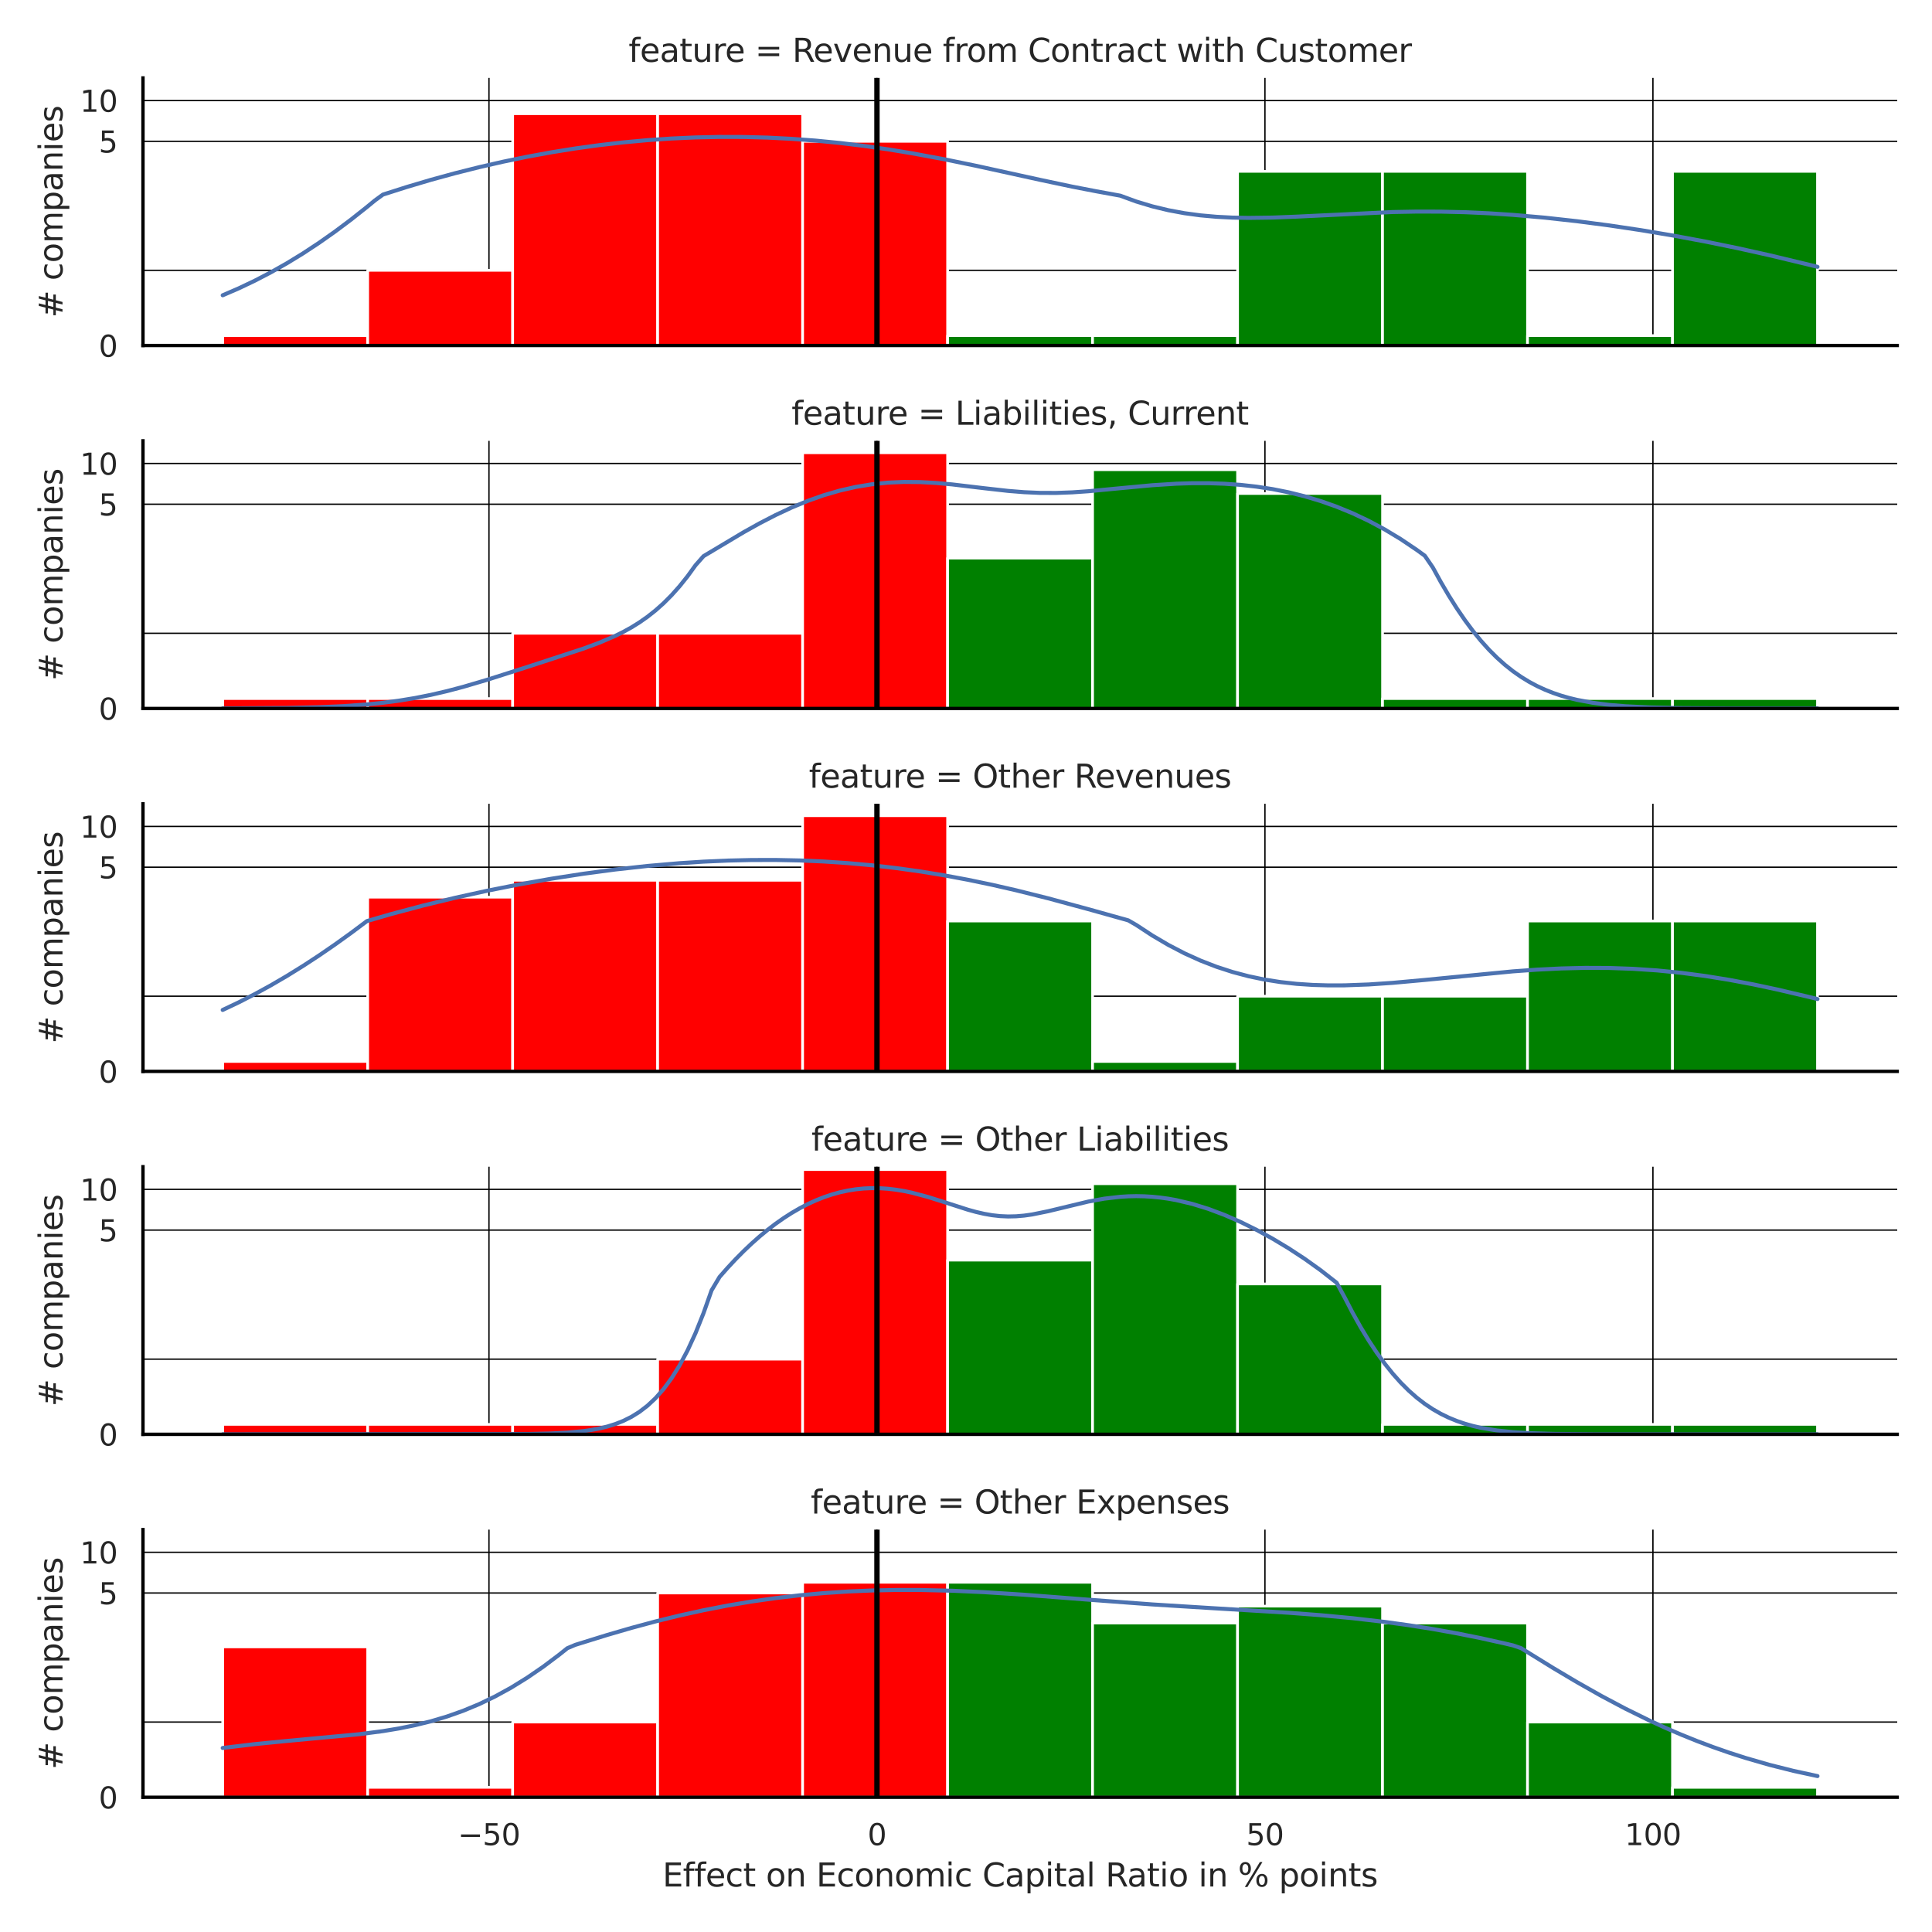
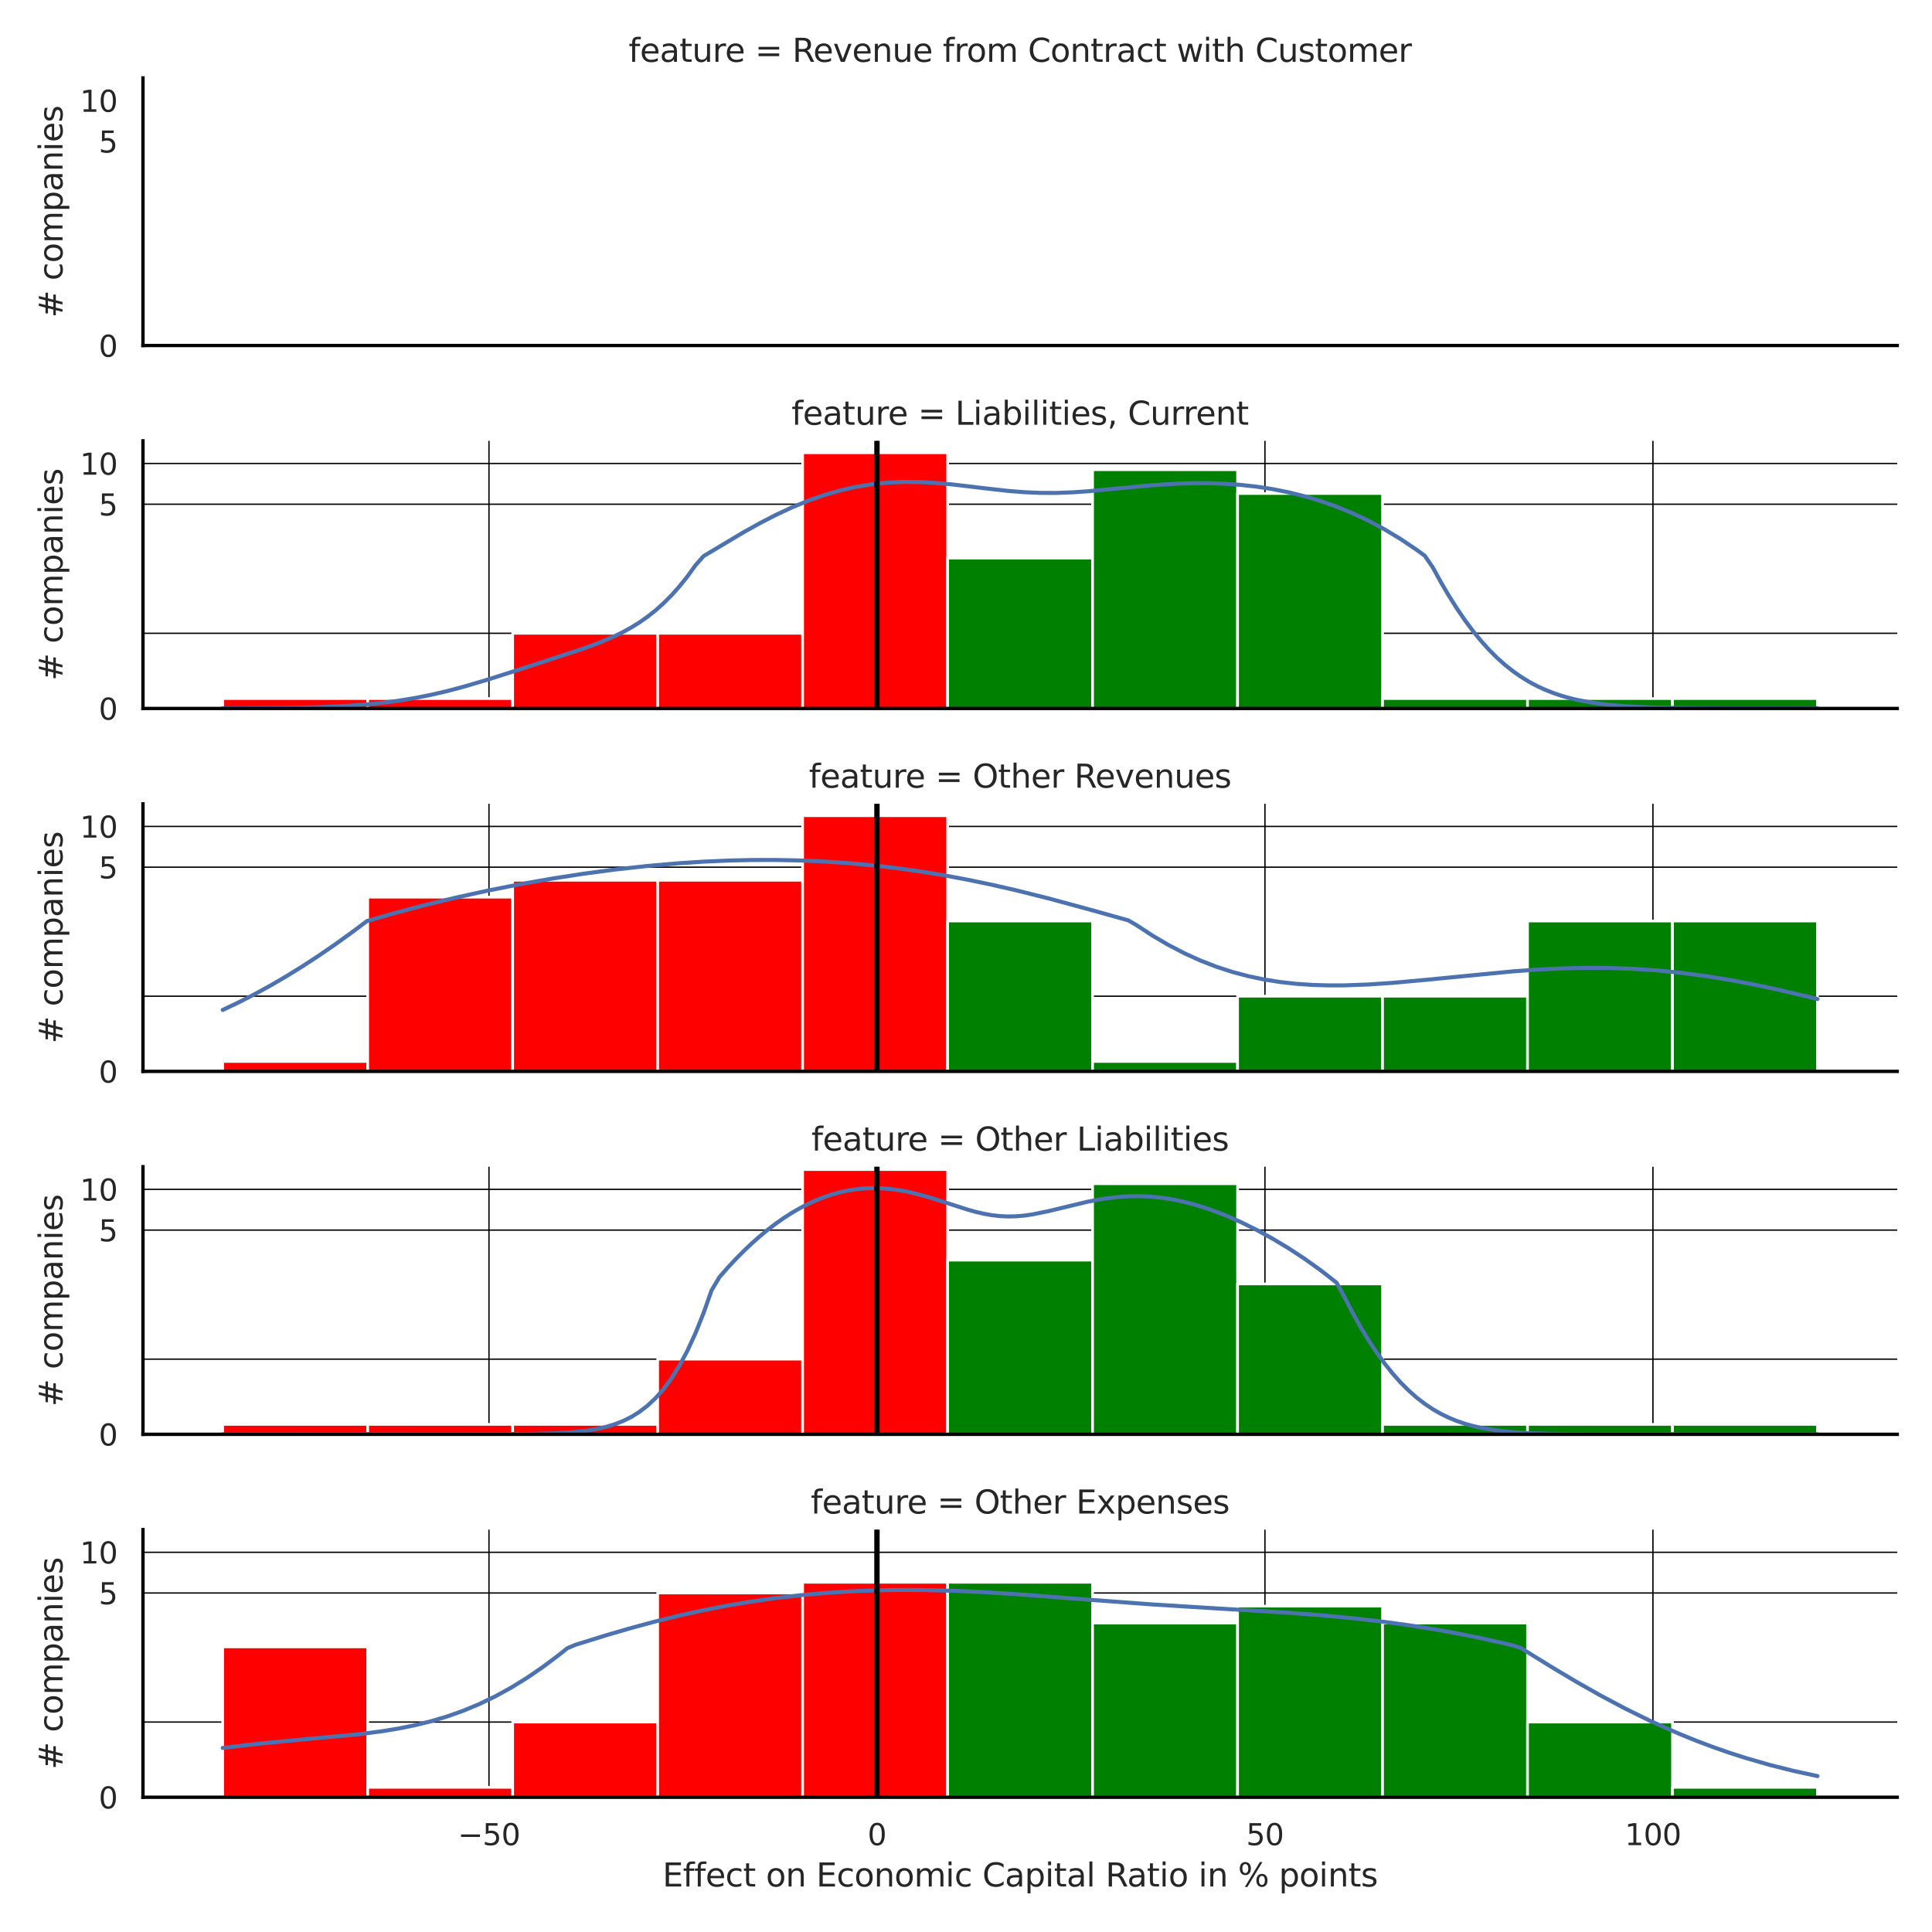
<svg xmlns="http://www.w3.org/2000/svg" xmlns:xlink="http://www.w3.org/1999/xlink" width="720pt" height="720pt" viewBox="0 0 720 720" version="1.1">
  <defs>
    <style type="text/css">*{stroke-linejoin: round; stroke-linecap: butt}</style>
  </defs>
  <g id="figure_1">
    <g id="patch_1">
      <path d="M 0 720  L 720 720  L 720 0  L 0 0  z " style="fill: #ffffff" />
    </g>
    <g id="axes_1">
      <g id="patch_2">
        <path d="M 53.28 128.772  L 707.04 128.772  L 707.04 29.04  L 53.28 29.04  z " style="fill: #ffffff" />
      </g>
      <g id="matplotlib.axis_1">
        <g id="xtick_1">
          <g id="line2d_1">
            <path d="M 182.224 128.772  L 182.224 29.04  " clip-path="url(#pf12aff0625)" style="fill: none; stroke: #000000; stroke-width: 0.5; stroke-linecap: round" />
          </g>
        </g>
        <g id="xtick_2">
          <g id="line2d_2">
            <path d="M 326.815 128.772  L 326.815 29.04  " clip-path="url(#pf12aff0625)" style="fill: none; stroke: #000000; stroke-width: 0.5; stroke-linecap: round" />
          </g>
        </g>
        <g id="xtick_3">
          <g id="line2d_3">
            <path d="M 471.407 128.772  L 471.407 29.04  " clip-path="url(#pf12aff0625)" style="fill: none; stroke: #000000; stroke-width: 0.5; stroke-linecap: round" />
          </g>
        </g>
        <g id="xtick_4">
          <g id="line2d_4">
            <path d="M 615.998 128.772  L 615.998 29.04  " clip-path="url(#pf12aff0625)" style="fill: none; stroke: #000000; stroke-width: 0.5; stroke-linecap: round" />
          </g>
        </g>
      </g>
      <g id="matplotlib.axis_2">
        <g id="ytick_1">
          <g id="line2d_5">
            <path d="M 53.28 128.772  L 707.04 128.772  " clip-path="url(#pf12aff0625)" style="fill: none; stroke: #000000; stroke-width: 0.5; stroke-linecap: round" />
          </g>
          <g id="text_1">
            <g style="fill: #262626" transform="translate(36.781 132.951) scale(0.11 -0.11)">
              <defs>
                <path id="DejaVuSans-30" d="M 2034 4250  Q 1547 4250 1301 3770  Q 1056 3291 1056 2328  Q 1056 1369 1301 889  Q 1547 409 2034 409  Q 2525 409 2770 889  Q 3016 1369 3016 2328  Q 3016 3291 2770 3770  Q 2525 4250 2034 4250  z M 2034 4750  Q 2819 4750 3233 4129  Q 3647 3509 3647 2328  Q 3647 1150 3233 529  Q 2819 -91 2034 -91  Q 1250 -91 836 529  Q 422 1150 422 2328  Q 422 3509 836 4129  Q 1250 4750 2034 4750  z " transform="scale(0.016)" />
              </defs>
              <use xlink:href="#DejaVuSans-30" />
            </g>
          </g>
        </g>
        <g id="ytick_2">
          <g id="line2d_6">
            <path d="M 53.28 52.662  L 707.04 52.662  " clip-path="url(#pf12aff0625)" style="fill: none; stroke: #000000; stroke-width: 0.5; stroke-linecap: round" />
          </g>
          <g id="text_2">
            <g style="fill: #262626" transform="translate(36.781 56.841) scale(0.11 -0.11)">
              <defs>
                <path id="DejaVuSans-35" d="M 691 4666  L 3169 4666  L 3169 4134  L 1269 4134  L 1269 2991  Q 1406 3038 1543 3061  Q 1681 3084 1819 3084  Q 2600 3084 3056 2656  Q 3513 2228 3513 1497  Q 3513 744 3044 326  Q 2575 -91 1722 -91  Q 1428 -91 1123 -41  Q 819 9 494 109  L 494 744  Q 775 591 1075 516  Q 1375 441 1709 441  Q 2250 441 2565 725  Q 2881 1009 2881 1497  Q 2881 1984 2565 2268  Q 2250 2553 1709 2553  Q 1456 2553 1204 2497  Q 953 2441 691 2322  L 691 4666  z " transform="scale(0.016)" />
              </defs>
              <use xlink:href="#DejaVuSans-35" />
            </g>
          </g>
        </g>
        <g id="ytick_3">
          <g id="line2d_7">
            <path d="M 53.28 37.479  L 707.04 37.479  " clip-path="url(#pf12aff0625)" style="fill: none; stroke: #000000; stroke-width: 0.5; stroke-linecap: round" />
          </g>
          <g id="text_3">
            <g style="fill: #262626" transform="translate(29.782 41.658) scale(0.11 -0.11)">
              <defs>
                <path id="DejaVuSans-31" d="M 794 531  L 1825 531  L 1825 4091  L 703 3866  L 703 4441  L 1819 4666  L 2450 4666  L 2450 531  L 3481 531  L 3481 0  L 794 0  L 794 531  z " transform="scale(0.016)" />
              </defs>
              <use xlink:href="#DejaVuSans-31" />
              <use xlink:href="#DejaVuSans-30" x="63.623" />
            </g>
          </g>
        </g>
        <g id="ytick_4">
          <g id="line2d_8">
            <path d="M 53.28 100.752  L 707.04 100.752  " clip-path="url(#pf12aff0625)" style="fill: none; stroke: #000000; stroke-width: 0.5; stroke-linecap: round" />
          </g>
        </g>
        <g id="text_4">
          <g style="fill: #262626" transform="translate(23.287 118.428) rotate(-90) scale(0.12 -0.12)">
            <defs>
              <path id="DejaVuSans-23" d="M 3272 2816  L 2363 2816  L 2100 1772  L 3016 1772  L 3272 2816  z M 2803 4594  L 2478 3297  L 3391 3297  L 3719 4594  L 4219 4594  L 3897 3297  L 4872 3297  L 4872 2816  L 3775 2816  L 3519 1772  L 4513 1772  L 4513 1294  L 3397 1294  L 3072 0  L 2572 0  L 2894 1294  L 1978 1294  L 1656 0  L 1153 0  L 1478 1294  L 494 1294  L 494 1772  L 1594 1772  L 1856 2816  L 850 2816  L 850 3297  L 1978 3297  L 2297 4594  L 2803 4594  z " transform="scale(0.016)" />
              <path id="DejaVuSans-20" transform="scale(0.016)" />
              <path id="DejaVuSans-63" d="M 3122 3366  L 3122 2828  Q 2878 2963 2633 3030  Q 2388 3097 2138 3097  Q 1578 3097 1268 2742  Q 959 2388 959 1747  Q 959 1106 1268 751  Q 1578 397 2138 397  Q 2388 397 2633 464  Q 2878 531 3122 666  L 3122 134  Q 2881 22 2623 -34  Q 2366 -91 2075 -91  Q 1284 -91 818 406  Q 353 903 353 1747  Q 353 2603 823 3093  Q 1294 3584 2113 3584  Q 2378 3584 2631 3529  Q 2884 3475 3122 3366  z " transform="scale(0.016)" />
              <path id="DejaVuSans-6f" d="M 1959 3097  Q 1497 3097 1228 2736  Q 959 2375 959 1747  Q 959 1119 1226 758  Q 1494 397 1959 397  Q 2419 397 2687 759  Q 2956 1122 2956 1747  Q 2956 2369 2687 2733  Q 2419 3097 1959 3097  z M 1959 3584  Q 2709 3584 3137 3096  Q 3566 2609 3566 1747  Q 3566 888 3137 398  Q 2709 -91 1959 -91  Q 1206 -91 779 398  Q 353 888 353 1747  Q 353 2609 779 3096  Q 1206 3584 1959 3584  z " transform="scale(0.016)" />
              <path id="DejaVuSans-6d" d="M 3328 2828  Q 3544 3216 3844 3400  Q 4144 3584 4550 3584  Q 5097 3584 5394 3201  Q 5691 2819 5691 2113  L 5691 0  L 5113 0  L 5113 2094  Q 5113 2597 4934 2840  Q 4756 3084 4391 3084  Q 3944 3084 3684 2787  Q 3425 2491 3425 1978  L 3425 0  L 2847 0  L 2847 2094  Q 2847 2600 2669 2842  Q 2491 3084 2119 3084  Q 1678 3084 1418 2786  Q 1159 2488 1159 1978  L 1159 0  L 581 0  L 581 3500  L 1159 3500  L 1159 2956  Q 1356 3278 1631 3431  Q 1906 3584 2284 3584  Q 2666 3584 2933 3390  Q 3200 3197 3328 2828  z " transform="scale(0.016)" />
              <path id="DejaVuSans-70" d="M 1159 525  L 1159 -1331  L 581 -1331  L 581 3500  L 1159 3500  L 1159 2969  Q 1341 3281 1617 3432  Q 1894 3584 2278 3584  Q 2916 3584 3314 3078  Q 3713 2572 3713 1747  Q 3713 922 3314 415  Q 2916 -91 2278 -91  Q 1894 -91 1617 61  Q 1341 213 1159 525  z M 3116 1747  Q 3116 2381 2855 2742  Q 2594 3103 2138 3103  Q 1681 3103 1420 2742  Q 1159 2381 1159 1747  Q 1159 1113 1420 752  Q 1681 391 2138 391  Q 2594 391 2855 752  Q 3116 1113 3116 1747  z " transform="scale(0.016)" />
              <path id="DejaVuSans-61" d="M 2194 1759  Q 1497 1759 1228 1600  Q 959 1441 959 1056  Q 959 750 1161 570  Q 1363 391 1709 391  Q 2188 391 2477 730  Q 2766 1069 2766 1631  L 2766 1759  L 2194 1759  z M 3341 1997  L 3341 0  L 2766 0  L 2766 531  Q 2569 213 2275 61  Q 1981 -91 1556 -91  Q 1019 -91 701 211  Q 384 513 384 1019  Q 384 1609 779 1909  Q 1175 2209 1959 2209  L 2766 2209  L 2766 2266  Q 2766 2663 2505 2880  Q 2244 3097 1772 3097  Q 1472 3097 1187 3025  Q 903 2953 641 2809  L 641 3341  Q 956 3463 1253 3523  Q 1550 3584 1831 3584  Q 2591 3584 2966 3190  Q 3341 2797 3341 1997  z " transform="scale(0.016)" />
              <path id="DejaVuSans-6e" d="M 3513 2113  L 3513 0  L 2938 0  L 2938 2094  Q 2938 2591 2744 2837  Q 2550 3084 2163 3084  Q 1697 3084 1428 2787  Q 1159 2491 1159 1978  L 1159 0  L 581 0  L 581 3500  L 1159 3500  L 1159 2956  Q 1366 3272 1645 3428  Q 1925 3584 2291 3584  Q 2894 3584 3203 3211  Q 3513 2838 3513 2113  z " transform="scale(0.016)" />
              <path id="DejaVuSans-69" d="M 603 3500  L 1178 3500  L 1178 0  L 603 0  L 603 3500  z M 603 4863  L 1178 4863  L 1178 4134  L 603 4134  L 603 4863  z " transform="scale(0.016)" />
              <path id="DejaVuSans-65" d="M 3597 1894  L 3597 1613  L 953 1613  Q 991 1019 1311 708  Q 1631 397 2203 397  Q 2534 397 2845 478  Q 3156 559 3463 722  L 3463 178  Q 3153 47 2828 -22  Q 2503 -91 2169 -91  Q 1331 -91 842 396  Q 353 884 353 1716  Q 353 2575 817 3079  Q 1281 3584 2069 3584  Q 2775 3584 3186 3129  Q 3597 2675 3597 1894  z M 3022 2063  Q 3016 2534 2758 2815  Q 2500 3097 2075 3097  Q 1594 3097 1305 2825  Q 1016 2553 972 2059  L 3022 2063  z " transform="scale(0.016)" />
              <path id="DejaVuSans-73" d="M 2834 3397  L 2834 2853  Q 2591 2978 2328 3040  Q 2066 3103 1784 3103  Q 1356 3103 1142 2972  Q 928 2841 928 2578  Q 928 2378 1081 2264  Q 1234 2150 1697 2047  L 1894 2003  Q 2506 1872 2764 1633  Q 3022 1394 3022 966  Q 3022 478 2636 193  Q 2250 -91 1575 -91  Q 1294 -91 989 -36  Q 684 19 347 128  L 347 722  Q 666 556 975 473  Q 1284 391 1588 391  Q 1994 391 2212 530  Q 2431 669 2431 922  Q 2431 1156 2273 1281  Q 2116 1406 1581 1522  L 1381 1569  Q 847 1681 609 1914  Q 372 2147 372 2553  Q 372 3047 722 3315  Q 1072 3584 1716 3584  Q 2034 3584 2315 3537  Q 2597 3491 2834 3397  z " transform="scale(0.016)" />
            </defs>
            <use xlink:href="#DejaVuSans-23" />
            <use xlink:href="#DejaVuSans-20" x="83.789" />
            <use xlink:href="#DejaVuSans-63" x="115.576" />
            <use xlink:href="#DejaVuSans-6f" x="170.557" />
            <use xlink:href="#DejaVuSans-6d" x="231.738" />
            <use xlink:href="#DejaVuSans-70" x="329.15" />
            <use xlink:href="#DejaVuSans-61" x="392.627" />
            <use xlink:href="#DejaVuSans-6e" x="453.906" />
            <use xlink:href="#DejaVuSans-69" x="517.285" />
            <use xlink:href="#DejaVuSans-65" x="545.068" />
            <use xlink:href="#DejaVuSans-73" x="606.592" />
          </g>
        </g>
      </g>
      <g id="patch_3">
        <path d="M 82.996 128.772  L 137.026 128.772  L 137.026 125.075  L 82.996 125.075  z " clip-path="url(#pf12aff0625)" style="fill: #ff0000; stroke: #ffffff; stroke-linejoin: miter" />
      </g>
      <g id="patch_4">
        <path d="M 137.026 128.772  L 191.056 128.772  L 191.056 100.752  L 137.026 100.752  z " clip-path="url(#pf12aff0625)" style="fill: #ff0000; stroke: #ffffff; stroke-linejoin: miter" />
      </g>
      <g id="patch_5">
        <path d="M 191.056 128.772  L 245.086 128.772  L 245.086 42.367  L 191.056 42.367  z " clip-path="url(#pf12aff0625)" style="fill: #ff0000; stroke: #ffffff; stroke-linejoin: miter" />
      </g>
      <g id="patch_6">
        <path d="M 245.086 128.772  L 299.115 128.772  L 299.115 42.367  L 245.086 42.367  z " clip-path="url(#pf12aff0625)" style="fill: #ff0000; stroke: #ffffff; stroke-linejoin: miter" />
      </g>
      <g id="patch_7">
        <path d="M 299.115 128.772  L 353.145 128.772  L 353.145 52.662  L 299.115 52.662  z " clip-path="url(#pf12aff0625)" style="fill: #ff0000; stroke: #ffffff; stroke-linejoin: miter" />
      </g>
      <g id="patch_8">
        <path d="M 353.145 128.772  L 407.175 128.772  L 407.175 125.075  L 353.145 125.075  z " clip-path="url(#pf12aff0625)" style="fill: #008000; stroke: #ffffff; stroke-linejoin: miter" />
      </g>
      <g id="patch_9">
        <path d="M 407.175 128.772  L 461.205 128.772  L 461.205 125.075  L 407.175 125.075  z " clip-path="url(#pf12aff0625)" style="fill: #008000; stroke: #ffffff; stroke-linejoin: miter" />
      </g>
      <g id="patch_10">
        <path d="M 461.205 128.772  L 515.234 128.772  L 515.234 63.851  L 461.205 63.851  z " clip-path="url(#pf12aff0625)" style="fill: #008000; stroke: #ffffff; stroke-linejoin: miter" />
      </g>
      <g id="patch_11">
        <path d="M 515.234 128.772  L 569.264 128.772  L 569.264 63.851  L 515.234 63.851  z " clip-path="url(#pf12aff0625)" style="fill: #008000; stroke: #ffffff; stroke-linejoin: miter" />
      </g>
      <g id="patch_12">
        <path d="M 569.264 128.772  L 623.294 128.772  L 623.294 125.075  L 569.264 125.075  z " clip-path="url(#pf12aff0625)" style="fill: #008000; stroke: #ffffff; stroke-linejoin: miter" />
      </g>
      <g id="patch_13">
        <path d="M 623.294 128.772  L 677.324 128.772  L 677.324 63.851  L 623.294 63.851  z " clip-path="url(#pf12aff0625)" style="fill: #008000; stroke: #ffffff; stroke-linejoin: miter" />
      </g>
      <g id="line2d_9">
        <path d="M 82.996 110.041  L 88.97 107.454  L 94.943 104.611  L 100.916 101.504  L 106.889 98.126  L 112.862 94.473  L 118.835 90.542  L 124.808 86.338  L 130.781 81.865  L 136.755 77.133  L 139.741 74.675  L 142.728 72.509  L 151.687 69.655  L 160.647 67.002  L 169.607 64.552  L 178.567 62.302  L 187.526 60.254  L 196.486 58.408  L 205.446 56.765  L 214.405 55.324  L 223.365 54.088  L 232.325 53.057  L 241.285 52.233  L 250.244 51.619  L 259.204 51.215  L 268.164 51.023  L 277.123 51.046  L 286.083 51.283  L 295.043 51.736  L 304.002 52.403  L 312.962 53.281  L 321.922 54.366  L 330.882 55.649  L 339.841 57.118  L 351.788 59.333  L 363.734 61.786  L 387.626 67.025  L 399.573 69.553  L 408.532 71.284  L 417.492 72.92  L 423.465 75.102  L 429.438 76.902  L 435.412 78.343  L 441.385 79.45  L 447.358 80.254  L 453.331 80.79  L 459.304 81.094  L 465.277 81.203  L 474.237 81.084  L 483.197 80.734  L 519.035 79.013  L 527.995 78.85  L 536.955 78.87  L 545.915 79.083  L 554.874 79.488  L 563.834 80.076  L 575.78 81.124  L 587.727 82.443  L 599.673 84.003  L 611.619 85.789  L 623.565 87.793  L 635.512 90.016  L 647.458 92.458  L 659.404 95.113  L 674.337 98.697  L 677.324 99.443  L 677.324 99.443  " clip-path="url(#pf12aff0625)" style="fill: none; stroke: #4c72b0; stroke-width: 1.5; stroke-linecap: round" />
      </g>
      <g id="line2d_10">
        <path d="M 326.815 128.772  L 326.815 29.04  " clip-path="url(#pf12aff0625)" style="fill: none; stroke: #000000; stroke-width: 2; stroke-linecap: round" />
      </g>
      <g id="patch_14">
        <path d="M 53.28 128.772  L 53.28 29.04  " style="fill: none; stroke: #000000; stroke-width: 1.25; stroke-linejoin: miter; stroke-linecap: square" />
      </g>
      <g id="patch_15">
        <path d="M 53.28 128.772  L 707.04 128.772  " style="fill: none; stroke: #000000; stroke-width: 1.25; stroke-linejoin: miter; stroke-linecap: square" />
      </g>
      <g id="text_5">
        <g style="fill: #262626" transform="translate(234.259 23.04) scale(0.12 -0.12)">
          <defs>
            <path id="DejaVuSans-66" d="M 2375 4863  L 2375 4384  L 1825 4384  Q 1516 4384 1395 4259  Q 1275 4134 1275 3809  L 1275 3500  L 2222 3500  L 2222 3053  L 1275 3053  L 1275 0  L 697 0  L 697 3053  L 147 3053  L 147 3500  L 697 3500  L 697 3744  Q 697 4328 969 4595  Q 1241 4863 1831 4863  L 2375 4863  z " transform="scale(0.016)" />
            <path id="DejaVuSans-74" d="M 1172 4494  L 1172 3500  L 2356 3500  L 2356 3053  L 1172 3053  L 1172 1153  Q 1172 725 1289 603  Q 1406 481 1766 481  L 2356 481  L 2356 0  L 1766 0  Q 1100 0 847 248  Q 594 497 594 1153  L 594 3053  L 172 3053  L 172 3500  L 594 3500  L 594 4494  L 1172 4494  z " transform="scale(0.016)" />
            <path id="DejaVuSans-75" d="M 544 1381  L 544 3500  L 1119 3500  L 1119 1403  Q 1119 906 1312 657  Q 1506 409 1894 409  Q 2359 409 2629 706  Q 2900 1003 2900 1516  L 2900 3500  L 3475 3500  L 3475 0  L 2900 0  L 2900 538  Q 2691 219 2414 64  Q 2138 -91 1772 -91  Q 1169 -91 856 284  Q 544 659 544 1381  z M 1991 3584  L 1991 3584  z " transform="scale(0.016)" />
            <path id="DejaVuSans-72" d="M 2631 2963  Q 2534 3019 2420 3045  Q 2306 3072 2169 3072  Q 1681 3072 1420 2755  Q 1159 2438 1159 1844  L 1159 0  L 581 0  L 581 3500  L 1159 3500  L 1159 2956  Q 1341 3275 1631 3429  Q 1922 3584 2338 3584  Q 2397 3584 2469 3576  Q 2541 3569 2628 3553  L 2631 2963  z " transform="scale(0.016)" />
            <path id="DejaVuSans-3d" d="M 678 2906  L 4684 2906  L 4684 2381  L 678 2381  L 678 2906  z M 678 1631  L 4684 1631  L 4684 1100  L 678 1100  L 678 1631  z " transform="scale(0.016)" />
            <path id="DejaVuSans-52" d="M 2841 2188  Q 3044 2119 3236 1894  Q 3428 1669 3622 1275  L 4263 0  L 3584 0  L 2988 1197  Q 2756 1666 2539 1819  Q 2322 1972 1947 1972  L 1259 1972  L 1259 0  L 628 0  L 628 4666  L 2053 4666  Q 2853 4666 3247 4331  Q 3641 3997 3641 3322  Q 3641 2881 3436 2590  Q 3231 2300 2841 2188  z M 1259 4147  L 1259 2491  L 2053 2491  Q 2509 2491 2742 2702  Q 2975 2913 2975 3322  Q 2975 3731 2742 3939  Q 2509 4147 2053 4147  L 1259 4147  z " transform="scale(0.016)" />
            <path id="DejaVuSans-76" d="M 191 3500  L 800 3500  L 1894 563  L 2988 3500  L 3597 3500  L 2284 0  L 1503 0  L 191 3500  z " transform="scale(0.016)" />
            <path id="DejaVuSans-43" d="M 4122 4306  L 4122 3641  Q 3803 3938 3442 4084  Q 3081 4231 2675 4231  Q 1875 4231 1450 3742  Q 1025 3253 1025 2328  Q 1025 1406 1450 917  Q 1875 428 2675 428  Q 3081 428 3442 575  Q 3803 722 4122 1019  L 4122 359  Q 3791 134 3420 21  Q 3050 -91 2638 -91  Q 1578 -91 968 557  Q 359 1206 359 2328  Q 359 3453 968 4101  Q 1578 4750 2638 4750  Q 3056 4750 3426 4639  Q 3797 4528 4122 4306  z " transform="scale(0.016)" />
            <path id="DejaVuSans-77" d="M 269 3500  L 844 3500  L 1563 769  L 2278 3500  L 2956 3500  L 3675 769  L 4391 3500  L 4966 3500  L 4050 0  L 3372 0  L 2619 2869  L 1863 0  L 1184 0  L 269 3500  z " transform="scale(0.016)" />
            <path id="DejaVuSans-68" d="M 3513 2113  L 3513 0  L 2938 0  L 2938 2094  Q 2938 2591 2744 2837  Q 2550 3084 2163 3084  Q 1697 3084 1428 2787  Q 1159 2491 1159 1978  L 1159 0  L 581 0  L 581 4863  L 1159 4863  L 1159 2956  Q 1366 3272 1645 3428  Q 1925 3584 2291 3584  Q 2894 3584 3203 3211  Q 3513 2838 3513 2113  z " transform="scale(0.016)" />
          </defs>
          <use xlink:href="#DejaVuSans-66" />
          <use xlink:href="#DejaVuSans-65" x="35.205" />
          <use xlink:href="#DejaVuSans-61" x="96.729" />
          <use xlink:href="#DejaVuSans-74" x="158.008" />
          <use xlink:href="#DejaVuSans-75" x="197.217" />
          <use xlink:href="#DejaVuSans-72" x="260.596" />
          <use xlink:href="#DejaVuSans-65" x="299.459" />
          <use xlink:href="#DejaVuSans-20" x="360.982" />
          <use xlink:href="#DejaVuSans-3d" x="392.77" />
          <use xlink:href="#DejaVuSans-20" x="476.559" />
          <use xlink:href="#DejaVuSans-52" x="508.346" />
          <use xlink:href="#DejaVuSans-65" x="573.328" />
          <use xlink:href="#DejaVuSans-76" x="634.852" />
          <use xlink:href="#DejaVuSans-65" x="694.031" />
          <use xlink:href="#DejaVuSans-6e" x="755.555" />
          <use xlink:href="#DejaVuSans-75" x="818.934" />
          <use xlink:href="#DejaVuSans-65" x="882.312" />
          <use xlink:href="#DejaVuSans-20" x="943.836" />
          <use xlink:href="#DejaVuSans-66" x="975.623" />
          <use xlink:href="#DejaVuSans-72" x="1010.828" />
          <use xlink:href="#DejaVuSans-6f" x="1049.691" />
          <use xlink:href="#DejaVuSans-6d" x="1110.873" />
          <use xlink:href="#DejaVuSans-20" x="1208.285" />
          <use xlink:href="#DejaVuSans-43" x="1240.072" />
          <use xlink:href="#DejaVuSans-6f" x="1309.896" />
          <use xlink:href="#DejaVuSans-6e" x="1371.078" />
          <use xlink:href="#DejaVuSans-74" x="1434.457" />
          <use xlink:href="#DejaVuSans-72" x="1473.666" />
          <use xlink:href="#DejaVuSans-61" x="1514.779" />
          <use xlink:href="#DejaVuSans-63" x="1576.059" />
          <use xlink:href="#DejaVuSans-74" x="1631.039" />
          <use xlink:href="#DejaVuSans-20" x="1670.248" />
          <use xlink:href="#DejaVuSans-77" x="1702.035" />
          <use xlink:href="#DejaVuSans-69" x="1783.822" />
          <use xlink:href="#DejaVuSans-74" x="1811.605" />
          <use xlink:href="#DejaVuSans-68" x="1850.814" />
          <use xlink:href="#DejaVuSans-20" x="1914.193" />
          <use xlink:href="#DejaVuSans-43" x="1945.98" />
          <use xlink:href="#DejaVuSans-75" x="2015.805" />
          <use xlink:href="#DejaVuSans-73" x="2079.184" />
          <use xlink:href="#DejaVuSans-74" x="2131.283" />
          <use xlink:href="#DejaVuSans-6f" x="2170.492" />
          <use xlink:href="#DejaVuSans-6d" x="2231.674" />
          <use xlink:href="#DejaVuSans-65" x="2329.086" />
          <use xlink:href="#DejaVuSans-72" x="2390.609" />
        </g>
      </g>
    </g>
    <g id="axes_2">
      <g id="patch_16">
        <path d="M 53.28 264.024  L 707.04 264.024  L 707.04 164.292  L 53.28 164.292  z " style="fill: #ffffff" />
      </g>
      <g id="matplotlib.axis_3">
        <g id="xtick_5">
          <g id="line2d_11">
            <path d="M 182.224 264.024  L 182.224 164.292  " clip-path="url(#p3e2c1a2a07)" style="fill: none; stroke: #000000; stroke-width: 0.5; stroke-linecap: round" />
          </g>
        </g>
        <g id="xtick_6">
          <g id="line2d_12">
            <path d="M 326.815 264.024  L 326.815 164.292  " clip-path="url(#p3e2c1a2a07)" style="fill: none; stroke: #000000; stroke-width: 0.5; stroke-linecap: round" />
          </g>
        </g>
        <g id="xtick_7">
          <g id="line2d_13">
            <path d="M 471.407 264.024  L 471.407 164.292  " clip-path="url(#p3e2c1a2a07)" style="fill: none; stroke: #000000; stroke-width: 0.5; stroke-linecap: round" />
          </g>
        </g>
        <g id="xtick_8">
          <g id="line2d_14">
            <path d="M 615.998 264.024  L 615.998 164.292  " clip-path="url(#p3e2c1a2a07)" style="fill: none; stroke: #000000; stroke-width: 0.5; stroke-linecap: round" />
          </g>
        </g>
      </g>
      <g id="matplotlib.axis_4">
        <g id="ytick_5">
          <g id="line2d_15">
            <path d="M 53.28 264.024  L 707.04 264.024  " clip-path="url(#p3e2c1a2a07)" style="fill: none; stroke: #000000; stroke-width: 0.5; stroke-linecap: round" />
          </g>
          <g id="text_6">
            <g style="fill: #262626" transform="translate(36.781 268.203) scale(0.11 -0.11)">
              <use xlink:href="#DejaVuSans-30" />
            </g>
          </g>
        </g>
        <g id="ytick_6">
          <g id="line2d_16">
            <path d="M 53.28 187.914  L 707.04 187.914  " clip-path="url(#p3e2c1a2a07)" style="fill: none; stroke: #000000; stroke-width: 0.5; stroke-linecap: round" />
          </g>
          <g id="text_7">
            <g style="fill: #262626" transform="translate(36.781 192.093) scale(0.11 -0.11)">
              <use xlink:href="#DejaVuSans-35" />
            </g>
          </g>
        </g>
        <g id="ytick_7">
          <g id="line2d_17">
            <path d="M 53.28 172.731  L 707.04 172.731  " clip-path="url(#p3e2c1a2a07)" style="fill: none; stroke: #000000; stroke-width: 0.5; stroke-linecap: round" />
          </g>
          <g id="text_8">
            <g style="fill: #262626" transform="translate(29.782 176.91) scale(0.11 -0.11)">
              <use xlink:href="#DejaVuSans-31" />
              <use xlink:href="#DejaVuSans-30" x="63.623" />
            </g>
          </g>
        </g>
        <g id="ytick_8">
          <g id="line2d_18">
            <path d="M 53.28 236.004  L 707.04 236.004  " clip-path="url(#p3e2c1a2a07)" style="fill: none; stroke: #000000; stroke-width: 0.5; stroke-linecap: round" />
          </g>
        </g>
        <g id="text_9">
          <g style="fill: #262626" transform="translate(23.287 253.68) rotate(-90) scale(0.12 -0.12)">
            <use xlink:href="#DejaVuSans-23" />
            <use xlink:href="#DejaVuSans-20" x="83.789" />
            <use xlink:href="#DejaVuSans-63" x="115.576" />
            <use xlink:href="#DejaVuSans-6f" x="170.557" />
            <use xlink:href="#DejaVuSans-6d" x="231.738" />
            <use xlink:href="#DejaVuSans-70" x="329.15" />
            <use xlink:href="#DejaVuSans-61" x="392.627" />
            <use xlink:href="#DejaVuSans-6e" x="453.906" />
            <use xlink:href="#DejaVuSans-69" x="517.285" />
            <use xlink:href="#DejaVuSans-65" x="545.068" />
            <use xlink:href="#DejaVuSans-73" x="606.592" />
          </g>
        </g>
      </g>
      <g id="patch_17">
        <path d="M 82.996 264.024  L 137.026 264.024  L 137.026 260.327  L 82.996 260.327  z " clip-path="url(#p3e2c1a2a07)" style="fill: #ff0000; stroke: #ffffff; stroke-linejoin: miter" />
      </g>
      <g id="patch_18">
        <path d="M 137.026 264.024  L 191.056 264.024  L 191.056 260.327  L 137.026 260.327  z " clip-path="url(#p3e2c1a2a07)" style="fill: #ff0000; stroke: #ffffff; stroke-linejoin: miter" />
      </g>
      <g id="patch_19">
        <path d="M 191.056 264.024  L 245.086 264.024  L 245.086 236.004  L 191.056 236.004  z " clip-path="url(#p3e2c1a2a07)" style="fill: #ff0000; stroke: #ffffff; stroke-linejoin: miter" />
      </g>
      <g id="patch_20">
        <path d="M 245.086 264.024  L 299.115 264.024  L 299.115 236.004  L 245.086 236.004  z " clip-path="url(#p3e2c1a2a07)" style="fill: #ff0000; stroke: #ffffff; stroke-linejoin: miter" />
      </g>
      <g id="patch_21">
        <path d="M 299.115 264.024  L 353.145 264.024  L 353.145 168.737  L 299.115 168.737  z " clip-path="url(#p3e2c1a2a07)" style="fill: #ff0000; stroke: #ffffff; stroke-linejoin: miter" />
      </g>
      <g id="patch_22">
        <path d="M 353.145 264.024  L 407.175 264.024  L 407.175 207.984  L 353.145 207.984  z " clip-path="url(#p3e2c1a2a07)" style="fill: #008000; stroke: #ffffff; stroke-linejoin: miter" />
      </g>
      <g id="patch_23">
        <path d="M 407.175 264.024  L 461.205 264.024  L 461.205 175.039  L 407.175 175.039  z " clip-path="url(#p3e2c1a2a07)" style="fill: #008000; stroke: #ffffff; stroke-linejoin: miter" />
      </g>
      <g id="patch_24">
        <path d="M 461.205 264.024  L 515.234 264.024  L 515.234 183.92  L 461.205 183.92  z " clip-path="url(#p3e2c1a2a07)" style="fill: #008000; stroke: #ffffff; stroke-linejoin: miter" />
      </g>
      <g id="patch_25">
        <path d="M 515.234 264.024  L 569.264 264.024  L 569.264 260.327  L 515.234 260.327  z " clip-path="url(#p3e2c1a2a07)" style="fill: #008000; stroke: #ffffff; stroke-linejoin: miter" />
      </g>
      <g id="patch_26">
        <path d="M 569.264 264.024  L 623.294 264.024  L 623.294 260.327  L 569.264 260.327  z " clip-path="url(#p3e2c1a2a07)" style="fill: #008000; stroke: #ffffff; stroke-linejoin: miter" />
      </g>
      <g id="patch_27">
        <path d="M 623.294 264.024  L 677.324 264.024  L 677.324 260.327  L 623.294 260.327  z " clip-path="url(#p3e2c1a2a07)" style="fill: #008000; stroke: #ffffff; stroke-linejoin: miter" />
      </g>
      <g id="line2d_19">
        <path d="M 82.996 264.002  L 106.889 263.839  L 118.835 263.561  L 127.795 263.164  L 136.755 262.517  L 142.728 261.902  L 148.701 261.112  L 154.674 260.128  L 160.647 258.939  L 166.62 257.549  L 172.593 255.974  L 181.553 253.335  L 196.486 248.569  L 217.392 241.73  L 223.365 239.52  L 229.338 236.951  L 232.325 235.467  L 235.311 233.812  L 238.298 231.953  L 241.285 229.86  L 244.271 227.5  L 247.258 224.84  L 250.244 221.85  L 253.231 218.504  L 256.217 214.775  L 259.204 210.643  L 262.191 207.257  L 277.123 198.347  L 283.097 195.017  L 289.07 191.93  L 295.043 189.136  L 301.016 186.671  L 306.989 184.561  L 312.962 182.823  L 318.935 181.463  L 324.908 180.481  L 330.882 179.867  L 336.855 179.602  L 342.828 179.655  L 348.801 179.981  L 354.774 180.521  L 366.72 181.937  L 375.68 182.942  L 381.653 183.425  L 387.626 183.686  L 393.6 183.702  L 399.573 183.485  L 405.546 183.076  L 417.492 181.943  L 429.438 180.827  L 438.398 180.256  L 444.371 180.071  L 450.344 180.07  L 456.318 180.273  L 462.291 180.698  L 468.264 181.36  L 474.237 182.276  L 480.21 183.463  L 486.183 184.94  L 492.156 186.724  L 498.129 188.835  L 504.103 191.292  L 510.076 194.114  L 516.049 197.318  L 522.022 200.923  L 527.995 204.944  L 530.982 207.114  L 533.968 211.479  L 536.955 216.914  L 539.941 222.003  L 542.928 226.737  L 545.915 231.111  L 548.901 235.127  L 551.888 238.789  L 554.874 242.107  L 557.861 245.093  L 560.847 247.763  L 563.834 250.134  L 566.821 252.226  L 569.807 254.06  L 572.794 255.657  L 575.78 257.038  L 578.767 258.225  L 581.753 259.238  L 584.74 260.098  L 587.727 260.822  L 593.7 261.931  L 599.673 262.688  L 605.646 263.192  L 614.606 263.633  L 626.552 263.893  L 644.471 264.003  L 677.324 264.024  L 677.324 264.024  " clip-path="url(#p3e2c1a2a07)" style="fill: none; stroke: #4c72b0; stroke-width: 1.5; stroke-linecap: round" />
      </g>
      <g id="line2d_20">
        <path d="M 326.815 264.024  L 326.815 164.292  " clip-path="url(#p3e2c1a2a07)" style="fill: none; stroke: #000000; stroke-width: 2; stroke-linecap: round" />
      </g>
      <g id="patch_28">
        <path d="M 53.28 264.024  L 53.28 164.292  " style="fill: none; stroke: #000000; stroke-width: 1.25; stroke-linejoin: miter; stroke-linecap: square" />
      </g>
      <g id="patch_29">
        <path d="M 53.28 264.024  L 707.04 264.024  " style="fill: none; stroke: #000000; stroke-width: 1.25; stroke-linejoin: miter; stroke-linecap: square" />
      </g>
      <g id="text_10">
        <g style="fill: #262626" transform="translate(294.981 158.292) scale(0.12 -0.12)">
          <defs>
            <path id="DejaVuSans-4c" d="M 628 4666  L 1259 4666  L 1259 531  L 3531 531  L 3531 0  L 628 0  L 628 4666  z " transform="scale(0.016)" />
            <path id="DejaVuSans-62" d="M 3116 1747  Q 3116 2381 2855 2742  Q 2594 3103 2138 3103  Q 1681 3103 1420 2742  Q 1159 2381 1159 1747  Q 1159 1113 1420 752  Q 1681 391 2138 391  Q 2594 391 2855 752  Q 3116 1113 3116 1747  z M 1159 2969  Q 1341 3281 1617 3432  Q 1894 3584 2278 3584  Q 2916 3584 3314 3078  Q 3713 2572 3713 1747  Q 3713 922 3314 415  Q 2916 -91 2278 -91  Q 1894 -91 1617 61  Q 1341 213 1159 525  L 1159 0  L 581 0  L 581 4863  L 1159 4863  L 1159 2969  z " transform="scale(0.016)" />
            <path id="DejaVuSans-6c" d="M 603 4863  L 1178 4863  L 1178 0  L 603 0  L 603 4863  z " transform="scale(0.016)" />
            <path id="DejaVuSans-2c" d="M 750 794  L 1409 794  L 1409 256  L 897 -744  L 494 -744  L 750 256  L 750 794  z " transform="scale(0.016)" />
          </defs>
          <use xlink:href="#DejaVuSans-66" />
          <use xlink:href="#DejaVuSans-65" x="35.205" />
          <use xlink:href="#DejaVuSans-61" x="96.729" />
          <use xlink:href="#DejaVuSans-74" x="158.008" />
          <use xlink:href="#DejaVuSans-75" x="197.217" />
          <use xlink:href="#DejaVuSans-72" x="260.596" />
          <use xlink:href="#DejaVuSans-65" x="299.459" />
          <use xlink:href="#DejaVuSans-20" x="360.982" />
          <use xlink:href="#DejaVuSans-3d" x="392.77" />
          <use xlink:href="#DejaVuSans-20" x="476.559" />
          <use xlink:href="#DejaVuSans-4c" x="508.346" />
          <use xlink:href="#DejaVuSans-69" x="564.059" />
          <use xlink:href="#DejaVuSans-61" x="591.842" />
          <use xlink:href="#DejaVuSans-62" x="653.121" />
          <use xlink:href="#DejaVuSans-69" x="716.598" />
          <use xlink:href="#DejaVuSans-6c" x="744.381" />
          <use xlink:href="#DejaVuSans-69" x="772.164" />
          <use xlink:href="#DejaVuSans-74" x="799.947" />
          <use xlink:href="#DejaVuSans-69" x="839.156" />
          <use xlink:href="#DejaVuSans-65" x="866.939" />
          <use xlink:href="#DejaVuSans-73" x="928.463" />
          <use xlink:href="#DejaVuSans-2c" x="980.562" />
          <use xlink:href="#DejaVuSans-20" x="1012.35" />
          <use xlink:href="#DejaVuSans-43" x="1044.137" />
          <use xlink:href="#DejaVuSans-75" x="1113.961" />
          <use xlink:href="#DejaVuSans-72" x="1177.34" />
          <use xlink:href="#DejaVuSans-72" x="1216.703" />
          <use xlink:href="#DejaVuSans-65" x="1255.566" />
          <use xlink:href="#DejaVuSans-6e" x="1317.09" />
          <use xlink:href="#DejaVuSans-74" x="1380.469" />
        </g>
      </g>
    </g>
    <g id="axes_3">
      <g id="patch_30">
        <path d="M 53.28 399.276  L 707.04 399.276  L 707.04 299.544  L 53.28 299.544  z " style="fill: #ffffff" />
      </g>
      <g id="matplotlib.axis_5">
        <g id="xtick_9">
          <g id="line2d_21">
            <path d="M 182.224 399.276  L 182.224 299.544  " clip-path="url(#p65178eddda)" style="fill: none; stroke: #000000; stroke-width: 0.5; stroke-linecap: round" />
          </g>
        </g>
        <g id="xtick_10">
          <g id="line2d_22">
            <path d="M 326.815 399.276  L 326.815 299.544  " clip-path="url(#p65178eddda)" style="fill: none; stroke: #000000; stroke-width: 0.5; stroke-linecap: round" />
          </g>
        </g>
        <g id="xtick_11">
          <g id="line2d_23">
            <path d="M 471.407 399.276  L 471.407 299.544  " clip-path="url(#p65178eddda)" style="fill: none; stroke: #000000; stroke-width: 0.5; stroke-linecap: round" />
          </g>
        </g>
        <g id="xtick_12">
          <g id="line2d_24">
            <path d="M 615.998 399.276  L 615.998 299.544  " clip-path="url(#p65178eddda)" style="fill: none; stroke: #000000; stroke-width: 0.5; stroke-linecap: round" />
          </g>
        </g>
      </g>
      <g id="matplotlib.axis_6">
        <g id="ytick_9">
          <g id="line2d_25">
            <path d="M 53.28 399.276  L 707.04 399.276  " clip-path="url(#p65178eddda)" style="fill: none; stroke: #000000; stroke-width: 0.5; stroke-linecap: round" />
          </g>
          <g id="text_11">
            <g style="fill: #262626" transform="translate(36.781 403.455) scale(0.11 -0.11)">
              <use xlink:href="#DejaVuSans-30" />
            </g>
          </g>
        </g>
        <g id="ytick_10">
          <g id="line2d_26">
            <path d="M 53.28 323.166  L 707.04 323.166  " clip-path="url(#p65178eddda)" style="fill: none; stroke: #000000; stroke-width: 0.5; stroke-linecap: round" />
          </g>
          <g id="text_12">
            <g style="fill: #262626" transform="translate(36.781 327.345) scale(0.11 -0.11)">
              <use xlink:href="#DejaVuSans-35" />
            </g>
          </g>
        </g>
        <g id="ytick_11">
          <g id="line2d_27">
            <path d="M 53.28 307.983  L 707.04 307.983  " clip-path="url(#p65178eddda)" style="fill: none; stroke: #000000; stroke-width: 0.5; stroke-linecap: round" />
          </g>
          <g id="text_13">
            <g style="fill: #262626" transform="translate(29.782 312.162) scale(0.11 -0.11)">
              <use xlink:href="#DejaVuSans-31" />
              <use xlink:href="#DejaVuSans-30" x="63.623" />
            </g>
          </g>
        </g>
        <g id="ytick_12">
          <g id="line2d_28">
            <path d="M 53.28 371.256  L 707.04 371.256  " clip-path="url(#p65178eddda)" style="fill: none; stroke: #000000; stroke-width: 0.5; stroke-linecap: round" />
          </g>
        </g>
        <g id="text_14">
          <g style="fill: #262626" transform="translate(23.287 388.932) rotate(-90) scale(0.12 -0.12)">
            <use xlink:href="#DejaVuSans-23" />
            <use xlink:href="#DejaVuSans-20" x="83.789" />
            <use xlink:href="#DejaVuSans-63" x="115.576" />
            <use xlink:href="#DejaVuSans-6f" x="170.557" />
            <use xlink:href="#DejaVuSans-6d" x="231.738" />
            <use xlink:href="#DejaVuSans-70" x="329.15" />
            <use xlink:href="#DejaVuSans-61" x="392.627" />
            <use xlink:href="#DejaVuSans-6e" x="453.906" />
            <use xlink:href="#DejaVuSans-69" x="517.285" />
            <use xlink:href="#DejaVuSans-65" x="545.068" />
            <use xlink:href="#DejaVuSans-73" x="606.592" />
          </g>
        </g>
      </g>
      <g id="patch_31">
        <path d="M 82.996 399.276  L 137.026 399.276  L 137.026 395.579  L 82.996 395.579  z " clip-path="url(#p65178eddda)" style="fill: #ff0000; stroke: #ffffff; stroke-linejoin: miter" />
      </g>
      <g id="patch_32">
        <path d="M 137.026 399.276  L 191.056 399.276  L 191.056 334.355  L 137.026 334.355  z " clip-path="url(#p65178eddda)" style="fill: #ff0000; stroke: #ffffff; stroke-linejoin: miter" />
      </g>
      <g id="patch_33">
        <path d="M 191.056 399.276  L 245.086 399.276  L 245.086 328.053  L 191.056 328.053  z " clip-path="url(#p65178eddda)" style="fill: #ff0000; stroke: #ffffff; stroke-linejoin: miter" />
      </g>
      <g id="patch_34">
        <path d="M 245.086 399.276  L 299.115 399.276  L 299.115 328.053  L 245.086 328.053  z " clip-path="url(#p65178eddda)" style="fill: #ff0000; stroke: #ffffff; stroke-linejoin: miter" />
      </g>
      <g id="patch_35">
        <path d="M 299.115 399.276  L 353.145 399.276  L 353.145 303.989  L 299.115 303.989  z " clip-path="url(#p65178eddda)" style="fill: #ff0000; stroke: #ffffff; stroke-linejoin: miter" />
      </g>
      <g id="patch_36">
        <path d="M 353.145 399.276  L 407.175 399.276  L 407.175 343.236  L 353.145 343.236  z " clip-path="url(#p65178eddda)" style="fill: #008000; stroke: #ffffff; stroke-linejoin: miter" />
      </g>
      <g id="patch_37">
        <path d="M 407.175 399.276  L 461.205 399.276  L 461.205 395.579  L 407.175 395.579  z " clip-path="url(#p65178eddda)" style="fill: #008000; stroke: #ffffff; stroke-linejoin: miter" />
      </g>
      <g id="patch_38">
        <path d="M 461.205 399.276  L 515.234 399.276  L 515.234 371.256  L 461.205 371.256  z " clip-path="url(#p65178eddda)" style="fill: #008000; stroke: #ffffff; stroke-linejoin: miter" />
      </g>
      <g id="patch_39">
        <path d="M 515.234 399.276  L 569.264 399.276  L 569.264 371.256  L 515.234 371.256  z " clip-path="url(#p65178eddda)" style="fill: #008000; stroke: #ffffff; stroke-linejoin: miter" />
      </g>
      <g id="patch_40">
        <path d="M 569.264 399.276  L 623.294 399.276  L 623.294 343.236  L 569.264 343.236  z " clip-path="url(#p65178eddda)" style="fill: #008000; stroke: #ffffff; stroke-linejoin: miter" />
      </g>
      <g id="patch_41">
        <path d="M 623.294 399.276  L 677.324 399.276  L 677.324 343.236  L 623.294 343.236  z " clip-path="url(#p65178eddda)" style="fill: #008000; stroke: #ffffff; stroke-linejoin: miter" />
      </g>
      <g id="line2d_29">
        <path d="M 82.996 376.376  L 88.97 373.539  L 94.943 370.484  L 100.916 367.212  L 106.889 363.724  L 112.862 360.025  L 118.835 356.12  L 124.808 352.017  L 130.781 347.725  L 136.755 343.254  L 145.714 340.659  L 157.661 337.477  L 169.607 334.58  L 181.553 331.954  L 193.499 329.589  L 205.446 327.479  L 217.392 325.626  L 229.338 324.034  L 241.285 322.716  L 253.231 321.684  L 262.191 321.109  L 271.15 320.713  L 280.11 320.502  L 289.07 320.484  L 298.029 320.667  L 306.989 321.055  L 315.949 321.655  L 324.908 322.468  L 333.868 323.498  L 342.828 324.744  L 351.788 326.204  L 360.747 327.872  L 369.707 329.738  L 378.667 331.79  L 390.613 334.777  L 405.546 338.814  L 420.479 342.995  L 423.465 344.721  L 429.438 348.636  L 435.412 352.149  L 441.385 355.258  L 447.358 357.966  L 453.331 360.284  L 459.304 362.225  L 465.277 363.808  L 471.25 365.056  L 477.223 365.994  L 483.197 366.649  L 489.17 367.05  L 495.143 367.227  L 501.116 367.209  L 510.076 366.881  L 519.035 366.276  L 530.982 365.194  L 563.834 361.996  L 572.794 361.359  L 581.753 360.913  L 590.713 360.696  L 599.673 360.734  L 608.633 361.049  L 617.592 361.652  L 626.552 362.546  L 635.512 363.724  L 644.471 365.172  L 653.431 366.864  L 662.391 368.77  L 674.337 371.574  L 677.324 372.311  L 677.324 372.311  " clip-path="url(#p65178eddda)" style="fill: none; stroke: #4c72b0; stroke-width: 1.5; stroke-linecap: round" />
      </g>
      <g id="line2d_30">
        <path d="M 326.815 399.276  L 326.815 299.544  " clip-path="url(#p65178eddda)" style="fill: none; stroke: #000000; stroke-width: 2; stroke-linecap: round" />
      </g>
      <g id="patch_42">
        <path d="M 53.28 399.276  L 53.28 299.544  " style="fill: none; stroke: #000000; stroke-width: 1.25; stroke-linejoin: miter; stroke-linecap: square" />
      </g>
      <g id="patch_43">
        <path d="M 53.28 399.276  L 707.04 399.276  " style="fill: none; stroke: #000000; stroke-width: 1.25; stroke-linejoin: miter; stroke-linecap: square" />
      </g>
      <g id="text_15">
        <g style="fill: #262626" transform="translate(301.46 293.544) scale(0.12 -0.12)">
          <defs>
            <path id="DejaVuSans-4f" d="M 2522 4238  Q 1834 4238 1429 3725  Q 1025 3213 1025 2328  Q 1025 1447 1429 934  Q 1834 422 2522 422  Q 3209 422 3611 934  Q 4013 1447 4013 2328  Q 4013 3213 3611 3725  Q 3209 4238 2522 4238  z M 2522 4750  Q 3503 4750 4090 4092  Q 4678 3434 4678 2328  Q 4678 1225 4090 567  Q 3503 -91 2522 -91  Q 1538 -91 948 565  Q 359 1222 359 2328  Q 359 3434 948 4092  Q 1538 4750 2522 4750  z " transform="scale(0.016)" />
          </defs>
          <use xlink:href="#DejaVuSans-66" />
          <use xlink:href="#DejaVuSans-65" x="35.205" />
          <use xlink:href="#DejaVuSans-61" x="96.729" />
          <use xlink:href="#DejaVuSans-74" x="158.008" />
          <use xlink:href="#DejaVuSans-75" x="197.217" />
          <use xlink:href="#DejaVuSans-72" x="260.596" />
          <use xlink:href="#DejaVuSans-65" x="299.459" />
          <use xlink:href="#DejaVuSans-20" x="360.982" />
          <use xlink:href="#DejaVuSans-3d" x="392.77" />
          <use xlink:href="#DejaVuSans-20" x="476.559" />
          <use xlink:href="#DejaVuSans-4f" x="508.346" />
          <use xlink:href="#DejaVuSans-74" x="587.057" />
          <use xlink:href="#DejaVuSans-68" x="626.266" />
          <use xlink:href="#DejaVuSans-65" x="689.645" />
          <use xlink:href="#DejaVuSans-72" x="751.168" />
          <use xlink:href="#DejaVuSans-20" x="792.281" />
          <use xlink:href="#DejaVuSans-52" x="824.068" />
          <use xlink:href="#DejaVuSans-65" x="889.051" />
          <use xlink:href="#DejaVuSans-76" x="950.574" />
          <use xlink:href="#DejaVuSans-65" x="1009.754" />
          <use xlink:href="#DejaVuSans-6e" x="1071.277" />
          <use xlink:href="#DejaVuSans-75" x="1134.656" />
          <use xlink:href="#DejaVuSans-65" x="1198.035" />
          <use xlink:href="#DejaVuSans-73" x="1259.559" />
        </g>
      </g>
    </g>
    <g id="axes_4">
      <g id="patch_44">
        <path d="M 53.28 534.528  L 707.04 534.528  L 707.04 434.796  L 53.28 434.796  z " style="fill: #ffffff" />
      </g>
      <g id="matplotlib.axis_7">
        <g id="xtick_13">
          <g id="line2d_31">
            <path d="M 182.224 534.528  L 182.224 434.796  " clip-path="url(#p18a6dbe13d)" style="fill: none; stroke: #000000; stroke-width: 0.5; stroke-linecap: round" />
          </g>
        </g>
        <g id="xtick_14">
          <g id="line2d_32">
            <path d="M 326.815 534.528  L 326.815 434.796  " clip-path="url(#p18a6dbe13d)" style="fill: none; stroke: #000000; stroke-width: 0.5; stroke-linecap: round" />
          </g>
        </g>
        <g id="xtick_15">
          <g id="line2d_33">
            <path d="M 471.407 534.528  L 471.407 434.796  " clip-path="url(#p18a6dbe13d)" style="fill: none; stroke: #000000; stroke-width: 0.5; stroke-linecap: round" />
          </g>
        </g>
        <g id="xtick_16">
          <g id="line2d_34">
            <path d="M 615.998 534.528  L 615.998 434.796  " clip-path="url(#p18a6dbe13d)" style="fill: none; stroke: #000000; stroke-width: 0.5; stroke-linecap: round" />
          </g>
        </g>
      </g>
      <g id="matplotlib.axis_8">
        <g id="ytick_13">
          <g id="line2d_35">
            <path d="M 53.28 534.528  L 707.04 534.528  " clip-path="url(#p18a6dbe13d)" style="fill: none; stroke: #000000; stroke-width: 0.5; stroke-linecap: round" />
          </g>
          <g id="text_16">
            <g style="fill: #262626" transform="translate(36.781 538.707) scale(0.11 -0.11)">
              <use xlink:href="#DejaVuSans-30" />
            </g>
          </g>
        </g>
        <g id="ytick_14">
          <g id="line2d_36">
            <path d="M 53.28 458.418  L 707.04 458.418  " clip-path="url(#p18a6dbe13d)" style="fill: none; stroke: #000000; stroke-width: 0.5; stroke-linecap: round" />
          </g>
          <g id="text_17">
            <g style="fill: #262626" transform="translate(36.781 462.597) scale(0.11 -0.11)">
              <use xlink:href="#DejaVuSans-35" />
            </g>
          </g>
        </g>
        <g id="ytick_15">
          <g id="line2d_37">
            <path d="M 53.28 443.235  L 707.04 443.235  " clip-path="url(#p18a6dbe13d)" style="fill: none; stroke: #000000; stroke-width: 0.5; stroke-linecap: round" />
          </g>
          <g id="text_18">
            <g style="fill: #262626" transform="translate(29.782 447.414) scale(0.11 -0.11)">
              <use xlink:href="#DejaVuSans-31" />
              <use xlink:href="#DejaVuSans-30" x="63.623" />
            </g>
          </g>
        </g>
        <g id="ytick_16">
          <g id="line2d_38">
            <path d="M 53.28 506.508  L 707.04 506.508  " clip-path="url(#p18a6dbe13d)" style="fill: none; stroke: #000000; stroke-width: 0.5; stroke-linecap: round" />
          </g>
        </g>
        <g id="text_19">
          <g style="fill: #262626" transform="translate(23.287 524.184) rotate(-90) scale(0.12 -0.12)">
            <use xlink:href="#DejaVuSans-23" />
            <use xlink:href="#DejaVuSans-20" x="83.789" />
            <use xlink:href="#DejaVuSans-63" x="115.576" />
            <use xlink:href="#DejaVuSans-6f" x="170.557" />
            <use xlink:href="#DejaVuSans-6d" x="231.738" />
            <use xlink:href="#DejaVuSans-70" x="329.15" />
            <use xlink:href="#DejaVuSans-61" x="392.627" />
            <use xlink:href="#DejaVuSans-6e" x="453.906" />
            <use xlink:href="#DejaVuSans-69" x="517.285" />
            <use xlink:href="#DejaVuSans-65" x="545.068" />
            <use xlink:href="#DejaVuSans-73" x="606.592" />
          </g>
        </g>
      </g>
      <g id="patch_45">
        <path d="M 82.996 534.528  L 137.026 534.528  L 137.026 530.831  L 82.996 530.831  z " clip-path="url(#p18a6dbe13d)" style="fill: #ff0000; stroke: #ffffff; stroke-linejoin: miter" />
      </g>
      <g id="patch_46">
        <path d="M 137.026 534.528  L 191.056 534.528  L 191.056 530.831  L 137.026 530.831  z " clip-path="url(#p18a6dbe13d)" style="fill: #ff0000; stroke: #ffffff; stroke-linejoin: miter" />
      </g>
      <g id="patch_47">
        <path d="M 191.056 534.528  L 245.086 534.528  L 245.086 530.831  L 191.056 530.831  z " clip-path="url(#p18a6dbe13d)" style="fill: #ff0000; stroke: #ffffff; stroke-linejoin: miter" />
      </g>
      <g id="patch_48">
        <path d="M 245.086 534.528  L 299.115 534.528  L 299.115 506.508  L 245.086 506.508  z " clip-path="url(#p18a6dbe13d)" style="fill: #ff0000; stroke: #ffffff; stroke-linejoin: miter" />
      </g>
      <g id="patch_49">
        <path d="M 299.115 534.528  L 353.145 534.528  L 353.145 435.865  L 299.115 435.865  z " clip-path="url(#p18a6dbe13d)" style="fill: #ff0000; stroke: #ffffff; stroke-linejoin: miter" />
      </g>
      <g id="patch_50">
        <path d="M 353.145 534.528  L 407.175 534.528  L 407.175 469.607  L 353.145 469.607  z " clip-path="url(#p18a6dbe13d)" style="fill: #008000; stroke: #ffffff; stroke-linejoin: miter" />
      </g>
      <g id="patch_51">
        <path d="M 407.175 534.528  L 461.205 534.528  L 461.205 441.147  L 407.175 441.147  z " clip-path="url(#p18a6dbe13d)" style="fill: #008000; stroke: #ffffff; stroke-linejoin: miter" />
      </g>
      <g id="patch_52">
        <path d="M 461.205 534.528  L 515.234 534.528  L 515.234 478.488  L 461.205 478.488  z " clip-path="url(#p18a6dbe13d)" style="fill: #008000; stroke: #ffffff; stroke-linejoin: miter" />
      </g>
      <g id="patch_53">
        <path d="M 515.234 534.528  L 569.264 534.528  L 569.264 530.831  L 515.234 530.831  z " clip-path="url(#p18a6dbe13d)" style="fill: #008000; stroke: #ffffff; stroke-linejoin: miter" />
      </g>
      <g id="patch_54">
        <path d="M 569.264 534.528  L 623.294 534.528  L 623.294 530.831  L 569.264 530.831  z " clip-path="url(#p18a6dbe13d)" style="fill: #008000; stroke: #ffffff; stroke-linejoin: miter" />
      </g>
      <g id="patch_55">
        <path d="M 623.294 534.528  L 677.324 534.528  L 677.324 530.831  L 623.294 530.831  z " clip-path="url(#p18a6dbe13d)" style="fill: #008000; stroke: #ffffff; stroke-linejoin: miter" />
      </g>
      <g id="line2d_39">
        <path d="M 82.996 534.528  L 196.486 534.42  L 205.446 534.208  L 211.419 533.898  L 217.392 533.333  L 220.379 532.906  L 223.365 532.346  L 226.352 531.621  L 229.338 530.689  L 232.325 529.506  L 235.311 528.016  L 238.298 526.161  L 241.285 523.874  L 244.271 521.082  L 247.258 517.708  L 250.244 513.672  L 253.231 508.894  L 256.217 503.294  L 259.204 496.799  L 262.191 489.345  L 265.177 480.881  L 268.164 475.87  L 271.15 472.483  L 274.137 469.281  L 277.123 466.265  L 280.11 463.433  L 283.097 460.785  L 286.083 458.32  L 289.07 456.039  L 292.056 453.941  L 295.043 452.026  L 298.029 450.293  L 301.016 448.741  L 304.002 447.372  L 306.989 446.183  L 309.976 445.174  L 312.962 444.344  L 315.949 443.693  L 318.935 443.217  L 321.922 442.916  L 324.908 442.784  L 327.895 442.819  L 330.882 443.015  L 333.868 443.364  L 336.855 443.858  L 339.841 444.483  L 345.814 446.07  L 351.788 447.959  L 360.747 450.835  L 363.734 451.657  L 366.72 452.347  L 369.707 452.872  L 372.694 453.209  L 375.68 453.344  L 378.667 453.277  L 381.653 453.021  L 384.64 452.599  L 390.613 451.385  L 405.546 447.794  L 411.519 446.706  L 417.492 446.011  L 420.479 445.831  L 423.465 445.769  L 426.452 445.827  L 429.438 446.006  L 432.425 446.305  L 435.412 446.724  L 438.398 447.26  L 444.371 448.673  L 450.344 450.519  L 456.318 452.764  L 462.291 455.378  L 468.264 458.331  L 474.237 461.604  L 480.21 465.192  L 486.183 469.107  L 492.156 473.377  L 498.129 478.048  L 501.116 483.523  L 504.103 489.281  L 507.089 494.624  L 510.076 499.555  L 513.062 504.078  L 516.049 508.199  L 519.035 511.926  L 522.022 515.272  L 525.009 518.251  L 527.995 520.88  L 530.982 523.179  L 533.968 525.172  L 536.955 526.882  L 539.941 528.336  L 542.928 529.558  L 545.915 530.577  L 548.901 531.416  L 551.888 532.1  L 557.861 533.092  L 563.834 533.712  L 569.807 534.082  L 578.767 534.361  L 593.7 534.502  L 638.498 534.528  L 677.324 534.528  L 677.324 534.528  " clip-path="url(#p18a6dbe13d)" style="fill: none; stroke: #4c72b0; stroke-width: 1.5; stroke-linecap: round" />
      </g>
      <g id="line2d_40">
        <path d="M 326.815 534.528  L 326.815 434.796  " clip-path="url(#p18a6dbe13d)" style="fill: none; stroke: #000000; stroke-width: 2; stroke-linecap: round" />
      </g>
      <g id="patch_56">
        <path d="M 53.28 534.528  L 53.28 434.796  " style="fill: none; stroke: #000000; stroke-width: 1.25; stroke-linejoin: miter; stroke-linecap: square" />
      </g>
      <g id="patch_57">
        <path d="M 53.28 534.528  L 707.04 534.528  " style="fill: none; stroke: #000000; stroke-width: 1.25; stroke-linejoin: miter; stroke-linecap: square" />
      </g>
      <g id="text_20">
        <g style="fill: #262626" transform="translate(302.383 428.796) scale(0.12 -0.12)">
          <use xlink:href="#DejaVuSans-66" />
          <use xlink:href="#DejaVuSans-65" x="35.205" />
          <use xlink:href="#DejaVuSans-61" x="96.729" />
          <use xlink:href="#DejaVuSans-74" x="158.008" />
          <use xlink:href="#DejaVuSans-75" x="197.217" />
          <use xlink:href="#DejaVuSans-72" x="260.596" />
          <use xlink:href="#DejaVuSans-65" x="299.459" />
          <use xlink:href="#DejaVuSans-20" x="360.982" />
          <use xlink:href="#DejaVuSans-3d" x="392.77" />
          <use xlink:href="#DejaVuSans-20" x="476.559" />
          <use xlink:href="#DejaVuSans-4f" x="508.346" />
          <use xlink:href="#DejaVuSans-74" x="587.057" />
          <use xlink:href="#DejaVuSans-68" x="626.266" />
          <use xlink:href="#DejaVuSans-65" x="689.645" />
          <use xlink:href="#DejaVuSans-72" x="751.168" />
          <use xlink:href="#DejaVuSans-20" x="792.281" />
          <use xlink:href="#DejaVuSans-4c" x="824.068" />
          <use xlink:href="#DejaVuSans-69" x="879.781" />
          <use xlink:href="#DejaVuSans-61" x="907.564" />
          <use xlink:href="#DejaVuSans-62" x="968.844" />
          <use xlink:href="#DejaVuSans-69" x="1032.32" />
          <use xlink:href="#DejaVuSans-6c" x="1060.104" />
          <use xlink:href="#DejaVuSans-69" x="1087.887" />
          <use xlink:href="#DejaVuSans-74" x="1115.67" />
          <use xlink:href="#DejaVuSans-69" x="1154.879" />
          <use xlink:href="#DejaVuSans-65" x="1182.662" />
          <use xlink:href="#DejaVuSans-73" x="1244.186" />
        </g>
      </g>
    </g>
    <g id="axes_5">
      <g id="patch_58">
        <path d="M 53.28 669.78  L 707.04 669.78  L 707.04 570.048  L 53.28 570.048  z " style="fill: #ffffff" />
      </g>
      <g id="matplotlib.axis_9">
        <g id="xtick_17">
          <g id="line2d_41">
            <path d="M 182.224 669.78  L 182.224 570.048  " clip-path="url(#p020acdd99b)" style="fill: none; stroke: #000000; stroke-width: 0.5; stroke-linecap: round" />
          </g>
          <g id="text_21">
            <g style="fill: #262626" transform="translate(170.616 687.638) scale(0.11 -0.11)">
              <defs>
                <path id="DejaVuSans-2212" d="M 678 2272  L 4684 2272  L 4684 1741  L 678 1741  L 678 2272  z " transform="scale(0.016)" />
              </defs>
              <use xlink:href="#DejaVuSans-2212" />
              <use xlink:href="#DejaVuSans-35" x="83.789" />
              <use xlink:href="#DejaVuSans-30" x="147.412" />
            </g>
          </g>
        </g>
        <g id="xtick_18">
          <g id="line2d_42">
            <path d="M 326.815 669.78  L 326.815 570.048  " clip-path="url(#p020acdd99b)" style="fill: none; stroke: #000000; stroke-width: 0.5; stroke-linecap: round" />
          </g>
          <g id="text_22">
            <g style="fill: #262626" transform="translate(323.316 687.638) scale(0.11 -0.11)">
              <use xlink:href="#DejaVuSans-30" />
            </g>
          </g>
        </g>
        <g id="xtick_19">
          <g id="line2d_43">
            <path d="M 471.407 669.78  L 471.407 570.048  " clip-path="url(#p020acdd99b)" style="fill: none; stroke: #000000; stroke-width: 0.5; stroke-linecap: round" />
          </g>
          <g id="text_23">
            <g style="fill: #262626" transform="translate(464.408 687.638) scale(0.11 -0.11)">
              <use xlink:href="#DejaVuSans-35" />
              <use xlink:href="#DejaVuSans-30" x="63.623" />
            </g>
          </g>
        </g>
        <g id="xtick_20">
          <g id="line2d_44">
            <path d="M 615.998 669.78  L 615.998 570.048  " clip-path="url(#p020acdd99b)" style="fill: none; stroke: #000000; stroke-width: 0.5; stroke-linecap: round" />
          </g>
          <g id="text_24">
            <g style="fill: #262626" transform="translate(605.5 687.638) scale(0.11 -0.11)">
              <use xlink:href="#DejaVuSans-31" />
              <use xlink:href="#DejaVuSans-30" x="63.623" />
              <use xlink:href="#DejaVuSans-30" x="127.246" />
            </g>
          </g>
        </g>
        <g id="text_25">
          <g style="fill: #262626" transform="translate(246.896 703.044) scale(0.12 -0.12)">
            <defs>
              <path id="DejaVuSans-45" d="M 628 4666  L 3578 4666  L 3578 4134  L 1259 4134  L 1259 2753  L 3481 2753  L 3481 2222  L 1259 2222  L 1259 531  L 3634 531  L 3634 0  L 628 0  L 628 4666  z " transform="scale(0.016)" />
              <path id="DejaVuSans-25" d="M 4653 2053  Q 4381 2053 4226 1822  Q 4072 1591 4072 1178  Q 4072 772 4226 539  Q 4381 306 4653 306  Q 4919 306 5073 539  Q 5228 772 5228 1178  Q 5228 1588 5073 1820  Q 4919 2053 4653 2053  z M 4653 2450  Q 5147 2450 5437 2106  Q 5728 1763 5728 1178  Q 5728 594 5436 251  Q 5144 -91 4653 -91  Q 4153 -91 3862 251  Q 3572 594 3572 1178  Q 3572 1766 3864 2108  Q 4156 2450 4653 2450  z M 1428 4353  Q 1159 4353 1004 4120  Q 850 3888 850 3481  Q 850 3069 1003 2837  Q 1156 2606 1428 2606  Q 1700 2606 1854 2837  Q 2009 3069 2009 3481  Q 2009 3884 1853 4118  Q 1697 4353 1428 4353  z M 4250 4750  L 4750 4750  L 1831 -91  L 1331 -91  L 4250 4750  z M 1428 4750  Q 1922 4750 2215 4408  Q 2509 4066 2509 3481  Q 2509 2891 2217 2550  Q 1925 2209 1428 2209  Q 931 2209 642 2551  Q 353 2894 353 3481  Q 353 4063 643 4406  Q 934 4750 1428 4750  z " transform="scale(0.016)" />
            </defs>
            <use xlink:href="#DejaVuSans-45" />
            <use xlink:href="#DejaVuSans-66" x="63.184" />
            <use xlink:href="#DejaVuSans-66" x="98.389" />
            <use xlink:href="#DejaVuSans-65" x="133.594" />
            <use xlink:href="#DejaVuSans-63" x="195.117" />
            <use xlink:href="#DejaVuSans-74" x="250.098" />
            <use xlink:href="#DejaVuSans-20" x="289.307" />
            <use xlink:href="#DejaVuSans-6f" x="321.094" />
            <use xlink:href="#DejaVuSans-6e" x="382.275" />
            <use xlink:href="#DejaVuSans-20" x="445.654" />
            <use xlink:href="#DejaVuSans-45" x="477.441" />
            <use xlink:href="#DejaVuSans-63" x="540.625" />
            <use xlink:href="#DejaVuSans-6f" x="595.605" />
            <use xlink:href="#DejaVuSans-6e" x="656.787" />
            <use xlink:href="#DejaVuSans-6f" x="720.166" />
            <use xlink:href="#DejaVuSans-6d" x="781.348" />
            <use xlink:href="#DejaVuSans-69" x="878.76" />
            <use xlink:href="#DejaVuSans-63" x="906.543" />
            <use xlink:href="#DejaVuSans-20" x="961.523" />
            <use xlink:href="#DejaVuSans-43" x="993.311" />
            <use xlink:href="#DejaVuSans-61" x="1063.135" />
            <use xlink:href="#DejaVuSans-70" x="1124.414" />
            <use xlink:href="#DejaVuSans-69" x="1187.891" />
            <use xlink:href="#DejaVuSans-74" x="1215.674" />
            <use xlink:href="#DejaVuSans-61" x="1254.883" />
            <use xlink:href="#DejaVuSans-6c" x="1316.162" />
            <use xlink:href="#DejaVuSans-20" x="1343.945" />
            <use xlink:href="#DejaVuSans-52" x="1375.732" />
            <use xlink:href="#DejaVuSans-61" x="1442.965" />
            <use xlink:href="#DejaVuSans-74" x="1504.244" />
            <use xlink:href="#DejaVuSans-69" x="1543.453" />
            <use xlink:href="#DejaVuSans-6f" x="1571.236" />
            <use xlink:href="#DejaVuSans-20" x="1632.418" />
            <use xlink:href="#DejaVuSans-69" x="1664.205" />
            <use xlink:href="#DejaVuSans-6e" x="1691.988" />
            <use xlink:href="#DejaVuSans-20" x="1755.367" />
            <use xlink:href="#DejaVuSans-25" x="1787.154" />
            <use xlink:href="#DejaVuSans-20" x="1882.174" />
            <use xlink:href="#DejaVuSans-70" x="1913.961" />
            <use xlink:href="#DejaVuSans-6f" x="1977.438" />
            <use xlink:href="#DejaVuSans-69" x="2038.619" />
            <use xlink:href="#DejaVuSans-6e" x="2066.402" />
            <use xlink:href="#DejaVuSans-74" x="2129.781" />
            <use xlink:href="#DejaVuSans-73" x="2168.99" />
          </g>
        </g>
      </g>
      <g id="matplotlib.axis_10">
        <g id="ytick_17">
          <g id="line2d_45">
            <path d="M 53.28 669.78  L 707.04 669.78  " clip-path="url(#p020acdd99b)" style="fill: none; stroke: #000000; stroke-width: 0.5; stroke-linecap: round" />
          </g>
          <g id="text_26">
            <g style="fill: #262626" transform="translate(36.781 673.959) scale(0.11 -0.11)">
              <use xlink:href="#DejaVuSans-30" />
            </g>
          </g>
        </g>
        <g id="ytick_18">
          <g id="line2d_46">
            <path d="M 53.28 593.67  L 707.04 593.67  " clip-path="url(#p020acdd99b)" style="fill: none; stroke: #000000; stroke-width: 0.5; stroke-linecap: round" />
          </g>
          <g id="text_27">
            <g style="fill: #262626" transform="translate(36.781 597.849) scale(0.11 -0.11)">
              <use xlink:href="#DejaVuSans-35" />
            </g>
          </g>
        </g>
        <g id="ytick_19">
          <g id="line2d_47">
            <path d="M 53.28 578.487  L 707.04 578.487  " clip-path="url(#p020acdd99b)" style="fill: none; stroke: #000000; stroke-width: 0.5; stroke-linecap: round" />
          </g>
          <g id="text_28">
            <g style="fill: #262626" transform="translate(29.782 582.666) scale(0.11 -0.11)">
              <use xlink:href="#DejaVuSans-31" />
              <use xlink:href="#DejaVuSans-30" x="63.623" />
            </g>
          </g>
        </g>
        <g id="ytick_20">
          <g id="line2d_48">
            <path d="M 53.28 641.76  L 707.04 641.76  " clip-path="url(#p020acdd99b)" style="fill: none; stroke: #000000; stroke-width: 0.5; stroke-linecap: round" />
          </g>
        </g>
        <g id="text_29">
          <g style="fill: #262626" transform="translate(23.287 659.436) rotate(-90) scale(0.12 -0.12)">
            <use xlink:href="#DejaVuSans-23" />
            <use xlink:href="#DejaVuSans-20" x="83.789" />
            <use xlink:href="#DejaVuSans-63" x="115.576" />
            <use xlink:href="#DejaVuSans-6f" x="170.557" />
            <use xlink:href="#DejaVuSans-6d" x="231.738" />
            <use xlink:href="#DejaVuSans-70" x="329.15" />
            <use xlink:href="#DejaVuSans-61" x="392.627" />
            <use xlink:href="#DejaVuSans-6e" x="453.906" />
            <use xlink:href="#DejaVuSans-69" x="517.285" />
            <use xlink:href="#DejaVuSans-65" x="545.068" />
            <use xlink:href="#DejaVuSans-73" x="606.592" />
          </g>
        </g>
      </g>
      <g id="patch_59">
        <path d="M 82.996 669.78  L 137.026 669.78  L 137.026 613.74  L 82.996 613.74  z " clip-path="url(#p020acdd99b)" style="fill: #ff0000; stroke: #ffffff; stroke-linejoin: miter" />
      </g>
      <g id="patch_60">
        <path d="M 137.026 669.78  L 191.056 669.78  L 191.056 666.083  L 137.026 666.083  z " clip-path="url(#p020acdd99b)" style="fill: #ff0000; stroke: #ffffff; stroke-linejoin: miter" />
      </g>
      <g id="patch_61">
        <path d="M 191.056 669.78  L 245.086 669.78  L 245.086 641.76  L 191.056 641.76  z " clip-path="url(#p020acdd99b)" style="fill: #ff0000; stroke: #ffffff; stroke-linejoin: miter" />
      </g>
      <g id="patch_62">
        <path d="M 245.086 669.78  L 299.115 669.78  L 299.115 593.67  L 245.086 593.67  z " clip-path="url(#p020acdd99b)" style="fill: #ff0000; stroke: #ffffff; stroke-linejoin: miter" />
      </g>
      <g id="patch_63">
        <path d="M 299.115 669.78  L 353.145 669.78  L 353.145 589.676  L 299.115 589.676  z " clip-path="url(#p020acdd99b)" style="fill: #ff0000; stroke: #ffffff; stroke-linejoin: miter" />
      </g>
      <g id="patch_64">
        <path d="M 353.145 669.78  L 407.175 669.78  L 407.175 589.676  L 353.145 589.676  z " clip-path="url(#p020acdd99b)" style="fill: #008000; stroke: #ffffff; stroke-linejoin: miter" />
      </g>
      <g id="patch_65">
        <path d="M 407.175 669.78  L 461.205 669.78  L 461.205 604.859  L 407.175 604.859  z " clip-path="url(#p020acdd99b)" style="fill: #008000; stroke: #ffffff; stroke-linejoin: miter" />
      </g>
      <g id="patch_66">
        <path d="M 461.205 669.78  L 515.234 669.78  L 515.234 598.557  L 461.205 598.557  z " clip-path="url(#p020acdd99b)" style="fill: #008000; stroke: #ffffff; stroke-linejoin: miter" />
      </g>
      <g id="patch_67">
        <path d="M 515.234 669.78  L 569.264 669.78  L 569.264 604.859  L 515.234 604.859  z " clip-path="url(#p020acdd99b)" style="fill: #008000; stroke: #ffffff; stroke-linejoin: miter" />
      </g>
      <g id="patch_68">
        <path d="M 569.264 669.78  L 623.294 669.78  L 623.294 641.76  L 569.264 641.76  z " clip-path="url(#p020acdd99b)" style="fill: #008000; stroke: #ffffff; stroke-linejoin: miter" />
      </g>
      <g id="patch_69">
        <path d="M 623.294 669.78  L 677.324 669.78  L 677.324 666.083  L 623.294 666.083  z " clip-path="url(#p020acdd99b)" style="fill: #008000; stroke: #ffffff; stroke-linejoin: miter" />
      </g>
      <g id="line2d_49">
        <path d="M 82.996 651.418  L 94.943 649.985  L 106.889 648.806  L 133.768 646.303  L 142.728 645.133  L 148.701 644.142  L 154.674 642.93  L 160.647 641.455  L 166.62 639.677  L 172.593 637.561  L 178.567 635.077  L 184.54 632.201  L 190.513 628.92  L 196.486 625.227  L 202.459 621.126  L 208.432 616.633  L 211.419 614.246  L 214.405 612.984  L 226.352 609.28  L 235.311 606.676  L 244.271 604.263  L 253.231 602.062  L 262.191 600.087  L 271.15 598.345  L 280.11 596.838  L 289.07 595.565  L 298.029 594.523  L 306.989 593.706  L 315.949 593.108  L 324.908 592.722  L 333.868 592.537  L 342.828 592.541  L 354.774 592.815  L 366.72 593.352  L 381.653 594.304  L 405.546 596.15  L 429.438 597.925  L 450.344 599.225  L 480.21 601.025  L 492.156 601.934  L 504.103 603.055  L 516.049 604.44  L 525.009 605.677  L 533.968 607.094  L 542.928 608.7  L 551.888 610.497  L 560.847 612.487  L 563.834 613.193  L 566.821 614.2  L 578.767 621.584  L 587.727 626.907  L 596.686 631.971  L 605.646 636.726  L 614.606 641.139  L 620.579 643.88  L 626.552 646.456  L 632.525 648.866  L 638.498 651.111  L 644.471 653.193  L 650.445 655.114  L 659.404 657.702  L 668.364 659.954  L 677.324 661.89  L 677.324 661.89  " clip-path="url(#p020acdd99b)" style="fill: none; stroke: #4c72b0; stroke-width: 1.5; stroke-linecap: round" />
      </g>
      <g id="line2d_50">
        <path d="M 326.815 669.78  L 326.815 570.048  " clip-path="url(#p020acdd99b)" style="fill: none; stroke: #000000; stroke-width: 2; stroke-linecap: round" />
      </g>
      <g id="patch_70">
        <path d="M 53.28 669.78  L 53.28 570.048  " style="fill: none; stroke: #000000; stroke-width: 1.25; stroke-linejoin: miter; stroke-linecap: square" />
      </g>
      <g id="patch_71">
        <path d="M 53.28 669.78  L 707.04 669.78  " style="fill: none; stroke: #000000; stroke-width: 1.25; stroke-linejoin: miter; stroke-linecap: square" />
      </g>
      <g id="text_30">
        <g style="fill: #262626" transform="translate(302.127 564.048) scale(0.12 -0.12)">
          <defs>
            <path id="DejaVuSans-78" d="M 3513 3500  L 2247 1797  L 3578 0  L 2900 0  L 1881 1375  L 863 0  L 184 0  L 1544 1831  L 300 3500  L 978 3500  L 1906 2253  L 2834 3500  L 3513 3500  z " transform="scale(0.016)" />
          </defs>
          <use xlink:href="#DejaVuSans-66" />
          <use xlink:href="#DejaVuSans-65" x="35.205" />
          <use xlink:href="#DejaVuSans-61" x="96.729" />
          <use xlink:href="#DejaVuSans-74" x="158.008" />
          <use xlink:href="#DejaVuSans-75" x="197.217" />
          <use xlink:href="#DejaVuSans-72" x="260.596" />
          <use xlink:href="#DejaVuSans-65" x="299.459" />
          <use xlink:href="#DejaVuSans-20" x="360.982" />
          <use xlink:href="#DejaVuSans-3d" x="392.77" />
          <use xlink:href="#DejaVuSans-20" x="476.559" />
          <use xlink:href="#DejaVuSans-4f" x="508.346" />
          <use xlink:href="#DejaVuSans-74" x="587.057" />
          <use xlink:href="#DejaVuSans-68" x="626.266" />
          <use xlink:href="#DejaVuSans-65" x="689.645" />
          <use xlink:href="#DejaVuSans-72" x="751.168" />
          <use xlink:href="#DejaVuSans-20" x="792.281" />
          <use xlink:href="#DejaVuSans-45" x="824.068" />
          <use xlink:href="#DejaVuSans-78" x="887.252" />
          <use xlink:href="#DejaVuSans-70" x="946.432" />
          <use xlink:href="#DejaVuSans-65" x="1009.908" />
          <use xlink:href="#DejaVuSans-6e" x="1071.432" />
          <use xlink:href="#DejaVuSans-73" x="1134.811" />
          <use xlink:href="#DejaVuSans-65" x="1186.91" />
          <use xlink:href="#DejaVuSans-73" x="1248.434" />
        </g>
      </g>
    </g>
  </g>
  <defs>
    <clipPath id="pf12aff0625">
-       <rect x="53.28" y="29.04" width="653.76" height="99.732" />
-     </clipPath>
+       </clipPath>
    <clipPath id="p3e2c1a2a07">
      <rect x="53.28" y="164.292" width="653.76" height="99.732" />
    </clipPath>
    <clipPath id="p65178eddda">
      <rect x="53.28" y="299.544" width="653.76" height="99.732" />
    </clipPath>
    <clipPath id="p18a6dbe13d">
      <rect x="53.28" y="434.796" width="653.76" height="99.732" />
    </clipPath>
    <clipPath id="p020acdd99b">
      <rect x="53.28" y="570.048" width="653.76" height="99.732" />
    </clipPath>
  </defs>
</svg>